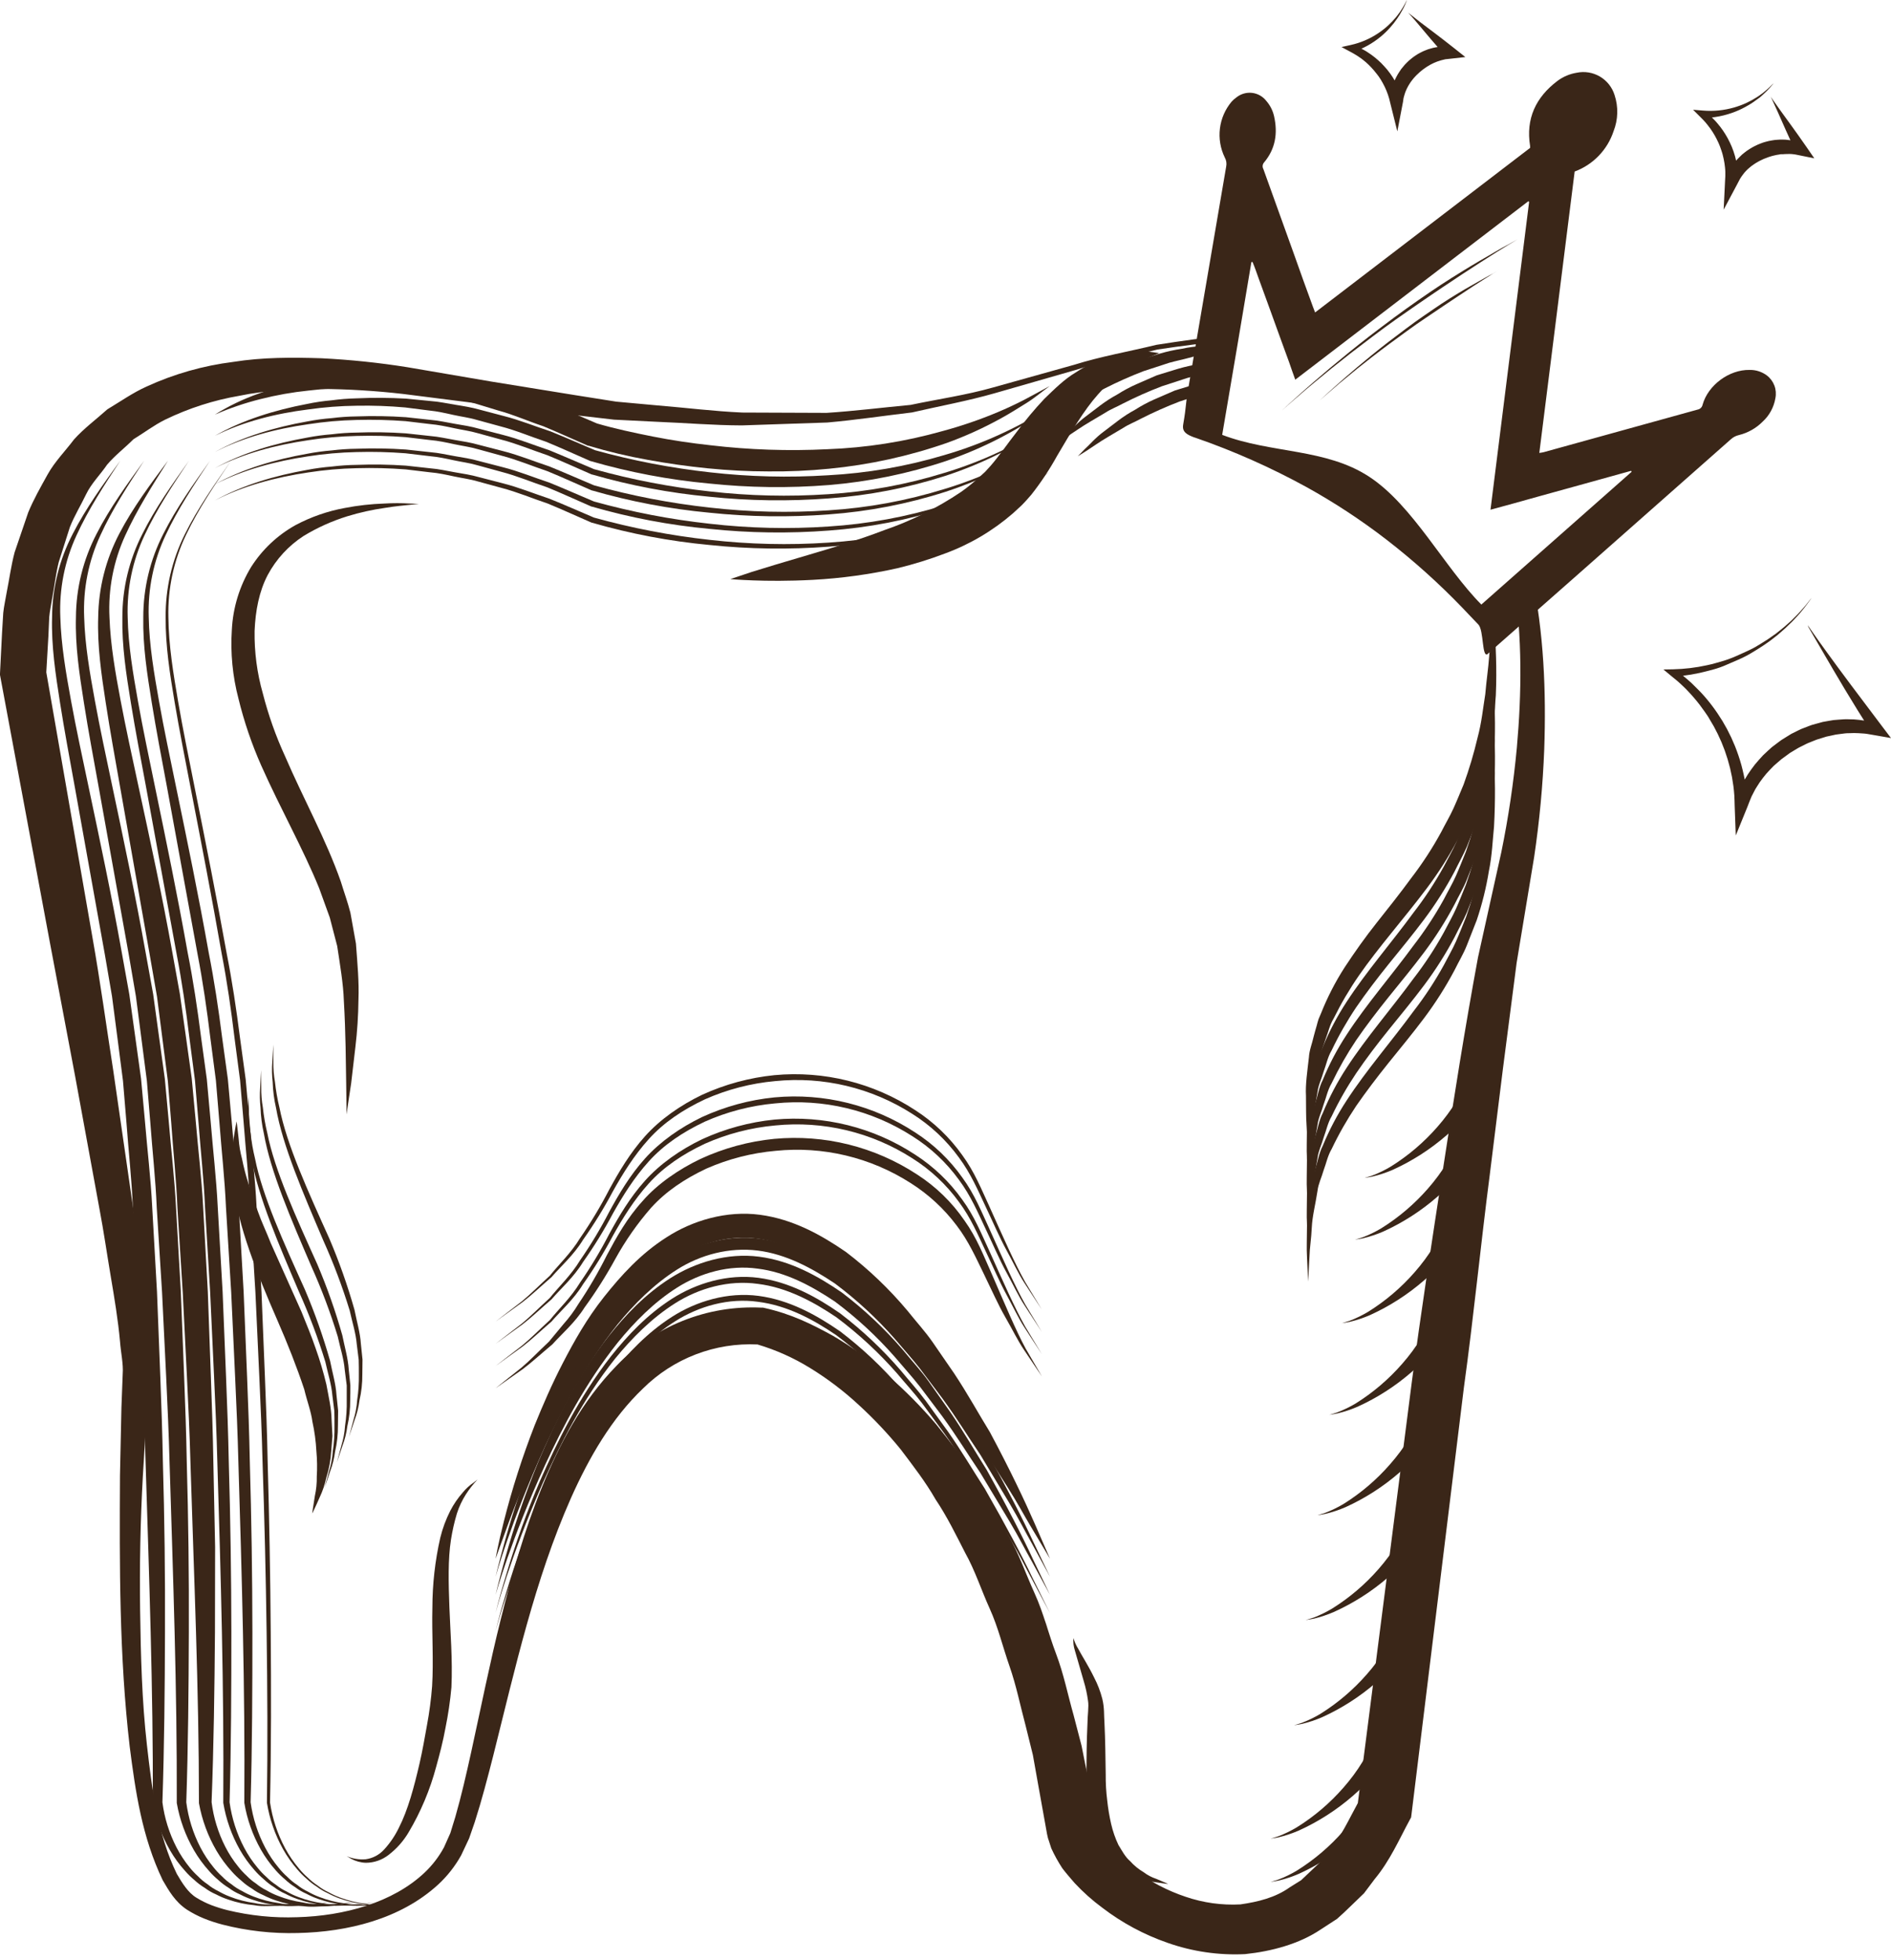
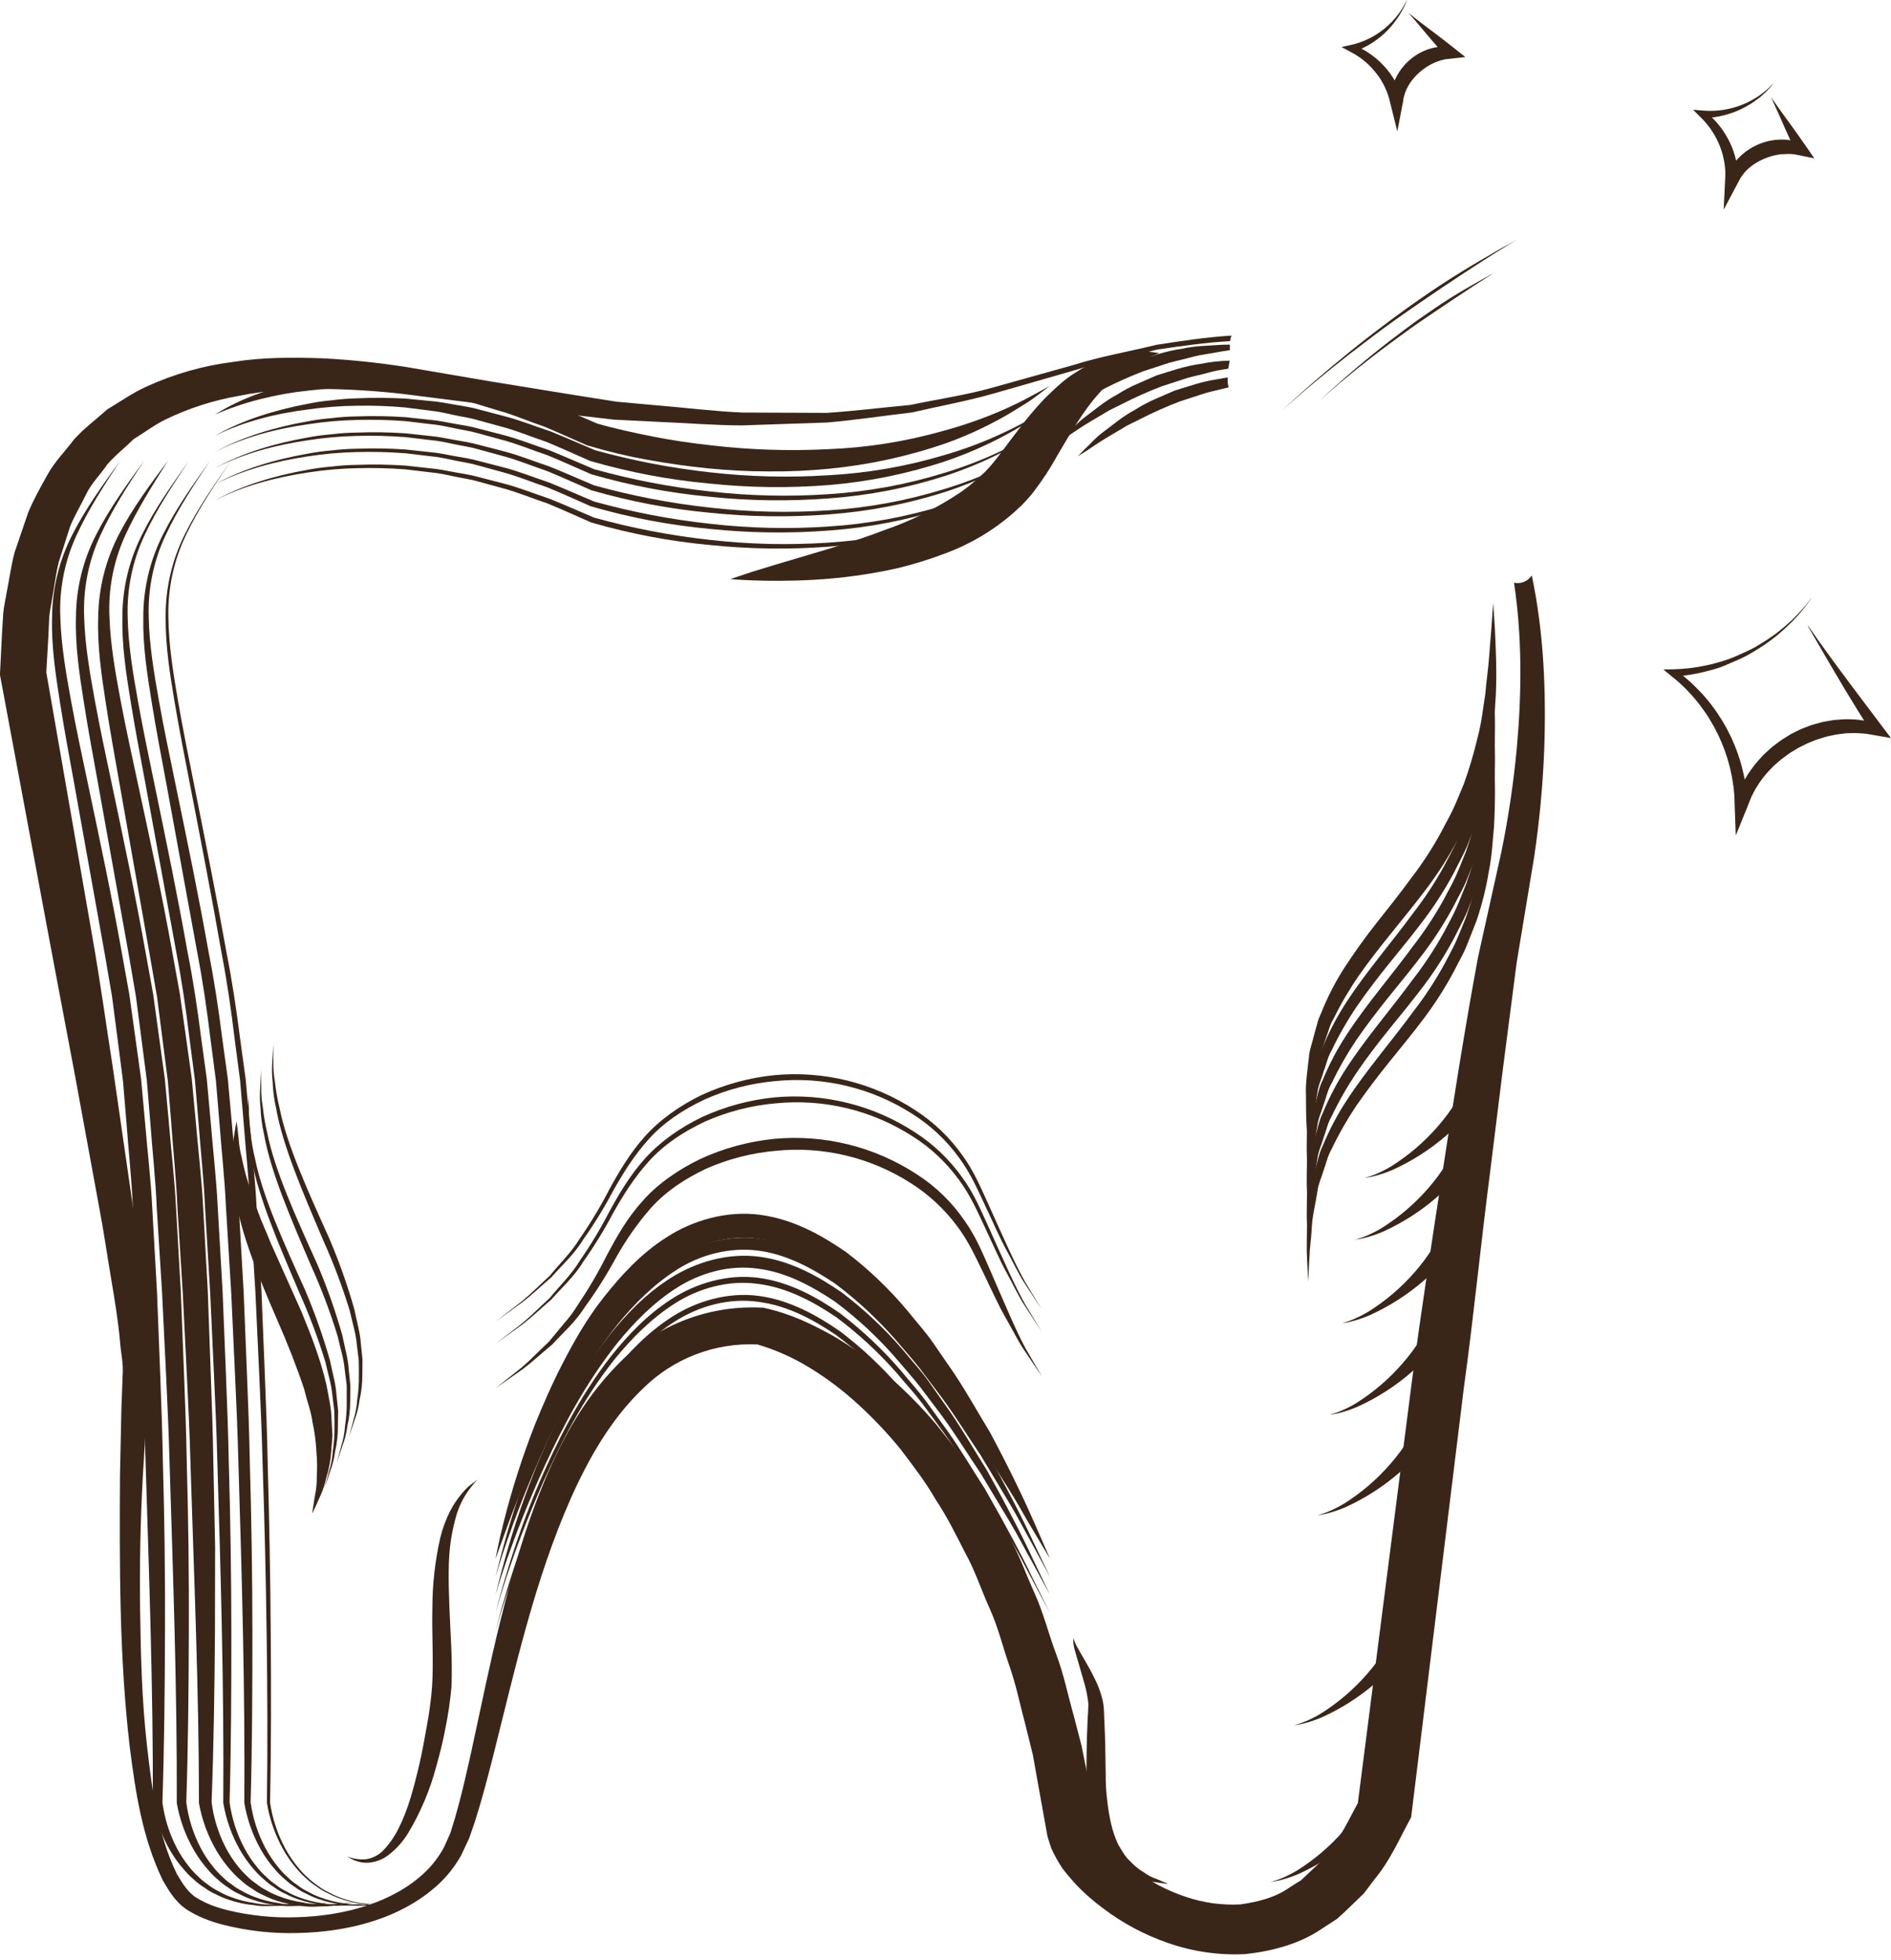
<svg xmlns="http://www.w3.org/2000/svg" width="110" height="114" viewBox="0 0 110 114" fill="none">
  <g clip-path="url(#clip0_58_193)">
    <path d="M89.104 33.469C89.086 33.491 89.074 33.514 89.054 33.537C88.94 33.684 88.788 33.795 88.614 33.858C88.44 33.921 88.252 33.934 88.071 33.895C88.548 37.06 88.521 40.294 88.236 43.484C88.045 45.528 87.744 47.561 87.331 49.573L85.975 55.69C85.214 59.797 84.566 63.917 83.935 68.029C83.304 72.141 82.664 76.257 82.125 80.386L78.986 104.876C78.467 105.815 78.028 106.814 77.343 107.604L76.852 108.264L76.268 108.813L75.689 109.362L75.03 109.774C74.181 110.381 73.173 110.623 72.153 110.77C71.075 110.827 69.996 110.677 68.974 110.329C67.913 109.975 66.916 109.453 66.019 108.784C65.579 108.468 65.168 108.113 64.791 107.724L64.304 107.156C64.232 107.002 64.125 106.946 64.02 106.744L63.873 106.313L63.836 106.205V106.185L63.81 106.056L63.632 105.161L63.275 103.356L62.917 101.551L62.451 99.76C62.113 98.572 61.877 97.365 61.434 96.2C60.991 95.034 60.707 93.83 60.187 92.684C59.667 91.538 59.265 90.356 58.634 89.26C58.041 88.144 57.48 87.016 56.74 85.963C56.083 84.874 55.266 83.866 54.462 82.852C53.612 81.851 52.689 80.915 51.7 80.051C50.691 79.158 49.597 78.365 48.434 77.686C47.206 77.012 46.047 76.432 44.453 76.074L44.388 76.059H44.292C42.729 75.983 41.168 76.244 39.715 76.826C38.262 77.408 36.951 78.297 35.871 79.432C33.813 81.54 32.53 84.034 31.513 86.532C30.496 89.031 29.773 91.613 29.131 94.181C28.49 96.749 27.974 99.335 27.413 101.894C27.132 103.17 26.839 104.455 26.485 105.686L26.196 106.624L25.826 107.453C25.53 108 25.149 108.495 24.698 108.922C22.847 110.67 20.017 111.44 17.291 111.515C15.921 111.566 14.55 111.427 13.219 111.103C12.905 111.024 12.597 110.927 12.295 110.813C11.992 110.695 11.7 110.55 11.423 110.379C10.938 110.084 10.595 109.527 10.286 108.995C9.166 106.706 8.837 104.058 8.546 101.493C8.255 98.929 8.189 96.3 8.151 93.689C8.114 91.078 8.165 88.468 8.31 85.861L8.548 81.951L8.7 80.001C8.775 79.263 8.641 78.642 8.621 77.956C8.551 76.599 8.382 75.296 8.217 73.993C8.053 72.689 7.912 71.375 7.717 70.078L6.59 62.279C6.186 59.684 5.832 57.085 5.373 54.496L2.693 39.105L2.816 36.988L2.864 35.894C2.895 35.536 2.979 35.178 3.032 34.82C3.164 34.112 3.245 33.387 3.418 32.692L4.067 30.654C4.329 29.995 4.703 29.39 5.008 28.752C5.314 28.115 5.834 27.611 6.23 27.028C6.684 26.49 7.261 26.053 7.765 25.548C8.383 25.172 8.959 24.728 9.618 24.404C10.983 23.742 12.435 23.276 13.93 23.02C15.445 22.703 17.042 22.642 18.634 22.622C20.246 22.633 21.857 22.731 23.458 22.916L28.331 23.534L33.255 24.123L35.715 24.409L38.199 24.533C39.854 24.599 41.503 24.739 43.157 24.744L48.125 24.576C49.772 24.431 51.412 24.182 53.053 23.99C54.661 23.619 56.285 23.324 57.861 22.873L62.572 21.519C64.121 21.021 65.746 20.731 67.331 20.33C68.731 20.124 70.143 19.92 71.556 19.843C71.567 19.732 71.593 19.623 71.635 19.52C70.166 19.61 68.708 19.834 67.264 20.058C65.672 20.448 64.048 20.727 62.485 21.218L57.757 22.54C56.186 22.986 54.56 23.215 52.967 23.552C51.337 23.704 49.715 23.91 48.085 24.015L43.177 23.996C41.544 23.924 39.914 23.718 38.287 23.585L35.846 23.362L33.421 22.978L28.581 22.194L23.703 21.36C22.043 21.095 20.37 20.921 18.691 20.838C16.997 20.785 15.279 20.776 13.562 21.051C11.82 21.269 10.122 21.752 8.526 22.484C7.728 22.842 6.999 23.358 6.245 23.809C5.601 24.388 4.883 24.918 4.311 25.555C3.8 26.232 3.177 26.863 2.773 27.592C2.369 28.321 1.951 29.053 1.64 29.809L0.85 32.126C0.645 32.901 0.543 33.69 0.386 34.472C0.322 34.864 0.229 35.257 0.189 35.647L0.118 36.824L0 39.175V39.259L0.023 39.385L2.909 54.859L4.37 62.598L5.789 70.334C6.034 71.625 6.218 72.913 6.436 74.204C6.654 75.495 6.87 76.788 6.983 78.046C7.027 78.663 7.183 79.346 7.138 79.915L7.063 81.885L6.979 85.825C6.952 91.076 6.933 96.337 7.544 101.585C7.878 104.201 8.258 106.843 9.463 109.359C9.82 109.968 10.177 110.612 10.874 111.076C11.188 111.276 11.518 111.448 11.862 111.588C12.216 111.731 12.579 111.85 12.949 111.946C14.376 112.311 15.847 112.476 17.319 112.435C20.215 112.374 23.296 111.626 25.486 109.618C26.021 109.124 26.474 108.547 26.828 107.91L27.289 106.93L27.614 105.99C28.029 104.697 28.358 103.426 28.686 102.143C29.971 97.039 31.102 91.898 33.211 87.139C34.263 84.781 35.578 82.499 37.409 80.757C38.282 79.893 39.324 79.22 40.469 78.78C41.614 78.34 42.838 78.143 44.063 78.201C45.141 78.521 46.171 78.982 47.127 79.573C48.139 80.194 49.087 80.914 49.958 81.722C50.833 82.523 51.648 83.388 52.397 84.308C53.111 85.254 53.837 86.189 54.425 87.218C55.086 88.201 55.604 89.267 56.144 90.32C56.722 91.353 57.083 92.491 57.573 93.569C58.062 94.647 58.336 95.809 58.727 96.925C59.118 98.04 59.347 99.208 59.655 100.351L60.082 102.075L60.394 103.825L60.709 105.576L60.866 106.45L60.905 106.669L60.959 106.911L60.977 106.964L61.013 107.072L61.152 107.503C61.338 107.91 61.555 108.301 61.8 108.675C62.038 108.986 62.27 109.246 62.515 109.532C63.006 110.059 63.544 110.538 64.123 110.965C65.273 111.845 66.556 112.534 67.924 113.007C69.369 113.516 70.9 113.738 72.43 113.662C73.981 113.499 75.573 113.071 76.827 112.229L77.776 111.612C78.051 111.373 78.312 111.121 78.567 110.874L79.345 110.123L79.965 109.298C80.858 108.223 81.374 107.018 82.005 105.854L82.085 105.707L82.116 105.46L85.153 80.721C85.723 76.602 86.124 72.471 86.656 68.364L87.423 62.186L88.223 56.004L89.24 49.861C89.551 47.778 89.748 45.68 89.829 43.575C89.945 40.212 89.806 36.795 89.104 33.469Z" fill="#3A2618" />
    <path d="M12.498 24.117C13.302 23.615 14.159 23.204 15.053 22.891C15.957 22.563 16.883 22.302 17.825 22.11C18.296 22 18.773 21.92 19.254 21.872C19.735 21.799 20.22 21.753 20.707 21.736C21.68 21.675 22.657 21.666 23.632 21.709L25.091 21.831C25.581 21.856 26.058 21.96 26.541 22.029C27.023 22.099 27.509 22.173 27.97 22.302L29.383 22.66C30.33 22.891 31.229 23.242 32.151 23.543C33.044 23.901 33.922 24.291 34.808 24.666L34.708 24.626C35.746 24.931 36.873 25.172 37.974 25.391C39.075 25.609 40.206 25.776 41.331 25.899C43.584 26.165 45.855 26.241 48.121 26.129C50.387 26.046 52.635 25.693 54.818 25.077C55.913 24.783 56.988 24.415 58.034 23.976C58.556 23.756 59.069 23.519 59.569 23.26C60.069 23 60.562 22.722 61.064 22.454C60.611 22.782 60.182 23.151 59.699 23.45C59.217 23.749 58.736 24.055 58.234 24.329C57.223 24.889 56.169 25.369 55.082 25.762C52.865 26.534 50.564 27.038 48.228 27.264C47.056 27.38 45.878 27.432 44.699 27.42C43.522 27.42 42.343 27.357 41.172 27.241C40.002 27.124 38.839 26.96 37.683 26.748C36.519 26.541 35.368 26.266 34.236 25.926H34.206L34.134 25.896C33.289 25.529 32.453 25.142 31.601 24.791C30.723 24.501 29.878 24.119 28.983 23.878L27.652 23.473C27.209 23.333 26.746 23.276 26.294 23.168C25.842 23.061 25.39 22.946 24.927 22.896L23.542 22.696C22.613 22.599 21.679 22.552 20.744 22.554C19.807 22.552 18.87 22.607 17.939 22.719C17.003 22.815 16.075 22.98 15.162 23.211C14.251 23.438 13.36 23.742 12.498 24.117Z" fill="#3A2618" />
    <path d="M12.498 25.348C14.128 24.422 15.979 23.854 17.859 23.496C18.33 23.397 18.808 23.326 19.288 23.285C19.766 23.22 20.246 23.181 20.728 23.17C21.692 23.125 22.658 23.131 23.621 23.186L25.061 23.328C25.545 23.36 26.015 23.469 26.49 23.544C26.966 23.62 27.445 23.697 27.906 23.829L29.299 24.196C30.232 24.431 31.115 24.796 32.026 25.092C32.91 25.45 33.777 25.833 34.654 26.204L34.606 26.184C36.802 26.793 39.043 27.224 41.308 27.474C43.585 27.733 45.88 27.789 48.167 27.644C50.451 27.523 52.712 27.132 54.904 26.478C57.085 25.848 59.164 24.907 61.077 23.682C59.228 25.022 57.19 26.078 55.03 26.816C52.822 27.552 50.533 28.021 48.214 28.213C45.887 28.399 43.547 28.368 41.226 28.122C38.904 27.906 36.608 27.471 34.368 26.822H34.354L34.318 26.806C33.464 26.437 32.619 26.044 31.756 25.692C30.863 25.396 30.007 25.027 29.099 24.796L27.741 24.425C27.291 24.29 26.821 24.234 26.364 24.132C25.906 24.03 25.445 23.924 24.975 23.879L23.573 23.7C22.632 23.616 21.687 23.582 20.742 23.6C19.797 23.61 18.854 23.683 17.918 23.817C16.047 24.053 14.182 24.513 12.498 25.348Z" fill="#3A2618" />
    <path d="M12.498 26.29C14.14 25.394 15.997 24.846 17.875 24.513C18.347 24.421 18.824 24.356 19.304 24.32C19.778 24.259 20.256 24.227 20.733 24.221C21.693 24.185 22.653 24.2 23.61 24.266L25.04 24.422C25.518 24.458 25.985 24.572 26.457 24.651C26.928 24.73 27.404 24.803 27.861 24.936L29.246 25.294C30.171 25.527 31.05 25.892 31.956 26.189C32.835 26.548 33.698 26.929 34.57 27.296L34.547 27.287C36.755 27.901 39.01 28.335 41.288 28.584C43.577 28.846 45.885 28.9 48.184 28.745C50.476 28.6 52.743 28.184 54.938 27.504C57.111 26.848 59.178 25.881 61.075 24.631C59.211 25.941 57.164 26.967 55 27.676C52.797 28.383 50.518 28.824 48.21 28.99C45.895 29.167 43.568 29.134 41.258 28.892C38.95 28.675 36.667 28.242 34.44 27.599H34.422C33.562 27.226 32.712 26.834 31.845 26.48C30.952 26.182 30.085 25.812 29.165 25.573L27.8 25.199C27.346 25.065 26.875 25.006 26.412 24.905C25.949 24.805 25.486 24.705 25.011 24.666L23.598 24.497C22.651 24.425 21.701 24.401 20.751 24.427C19.802 24.447 18.854 24.531 17.916 24.678C16.038 24.943 14.167 25.432 12.498 26.29Z" fill="#3A2618" />
    <path d="M12.498 27.23C14.14 26.326 15.997 25.786 17.875 25.452C18.347 25.36 18.824 25.297 19.304 25.26C19.778 25.2 20.256 25.167 20.733 25.162C21.693 25.125 22.653 25.14 23.61 25.206L25.04 25.362C25.518 25.398 25.985 25.512 26.457 25.591C26.928 25.67 27.404 25.744 27.861 25.876L29.246 26.234C30.171 26.467 31.05 26.832 31.956 27.13C32.835 27.488 33.698 27.869 34.57 28.236L34.547 28.227C36.755 28.841 39.01 29.275 41.288 29.524C43.577 29.786 45.885 29.84 48.184 29.685C50.476 29.541 52.743 29.124 54.938 28.444C57.113 27.786 59.181 26.815 61.079 25.561C59.215 26.871 57.167 27.897 55.004 28.605C52.8 29.312 50.521 29.753 48.214 29.92C45.898 30.096 43.571 30.064 41.262 29.821C38.954 29.605 36.671 29.172 34.443 28.528H34.425C33.566 28.156 32.716 27.764 31.849 27.409C30.956 27.11 30.089 26.741 29.169 26.503L27.804 26.129C27.35 25.994 26.878 25.935 26.415 25.835C25.953 25.735 25.49 25.634 25.015 25.595L23.601 25.427C22.654 25.353 21.704 25.33 20.755 25.357C19.805 25.377 18.858 25.46 17.919 25.607C16.038 25.885 14.167 26.37 12.498 27.23Z" fill="#3A2618" />
    <path d="M12.498 28.17C14.14 27.266 15.997 26.725 17.875 26.392C18.347 26.301 18.824 26.236 19.304 26.198C19.779 26.14 20.256 26.107 20.733 26.102C21.693 26.065 22.653 26.08 23.61 26.147L25.04 26.302C25.518 26.338 25.985 26.451 26.457 26.532C26.928 26.612 27.404 26.684 27.861 26.816L29.246 27.174C30.171 27.407 31.05 27.771 31.956 28.07C32.835 28.428 33.698 28.81 34.57 29.177L34.547 29.168C36.755 29.782 39.01 30.215 41.288 30.464C43.577 30.727 45.885 30.781 48.184 30.625C50.476 30.481 52.743 30.064 54.938 29.384C57.113 28.726 59.181 27.755 61.079 26.501C59.215 27.811 57.167 28.837 55.004 29.546C52.8 30.252 50.521 30.694 48.214 30.86C45.898 31.037 43.571 31.004 41.262 30.762C38.949 30.546 36.661 30.112 34.429 29.467H34.411C33.552 29.094 32.701 28.702 31.835 28.346C30.941 28.049 30.075 27.68 29.154 27.441L27.789 27.067C27.336 26.931 26.864 26.874 26.401 26.773C25.938 26.673 25.476 26.573 25 26.533L23.587 26.365C22.64 26.292 21.69 26.268 20.741 26.295C19.791 26.315 18.844 26.399 17.905 26.546C16.038 26.824 14.167 27.318 12.498 28.17Z" fill="#3A2618" />
    <path d="M12.498 29.108C14.14 28.204 15.997 27.663 17.875 27.33C18.347 27.239 18.824 27.175 19.304 27.137C19.779 27.078 20.256 27.046 20.733 27.04C21.692 27.003 22.653 27.018 23.61 27.083L25.04 27.241C25.518 27.276 25.985 27.389 26.457 27.47C26.928 27.55 27.404 27.622 27.861 27.753L29.246 28.111C30.171 28.344 31.05 28.707 31.956 29.006C32.835 29.356 33.698 29.746 34.57 30.113L34.547 30.104C36.755 30.718 39.01 31.152 41.288 31.401C43.577 31.662 45.885 31.716 48.184 31.562C50.476 31.418 52.743 31 54.938 30.319C57.113 29.662 59.181 28.691 61.079 27.438C59.215 28.747 57.167 29.773 55.004 30.482C52.8 31.189 50.521 31.63 48.214 31.797C45.898 31.973 43.571 31.94 41.262 31.698C38.954 31.482 36.671 31.049 34.443 30.405H34.425C33.566 30.032 32.716 29.64 31.849 29.284C30.956 28.987 30.089 28.618 29.169 28.378L27.804 28.005C27.35 27.869 26.878 27.812 26.415 27.712C25.953 27.611 25.49 27.511 25.015 27.472L23.601 27.303C22.654 27.23 21.704 27.207 20.755 27.233C19.805 27.253 18.858 27.336 17.919 27.482C16.038 27.764 14.167 28.251 12.498 29.108Z" fill="#3A2618" />
    <path d="M28.829 90.664C28.829 90.664 28.96 89.869 29.308 88.497C29.789 86.594 30.389 84.723 31.104 82.895C31.565 81.76 32.09 80.535 32.744 79.274C33.398 78.013 34.138 76.692 35.133 75.44C36.128 74.188 37.256 72.933 38.78 71.964C40.274 70.993 42.266 70.4 44.204 70.658C46.143 70.916 47.778 71.837 49.207 72.82C50.529 73.827 51.734 74.978 52.8 76.253C53.29 76.871 53.822 77.447 54.251 78.067L55.502 79.883C56.29 81.07 56.931 82.243 57.58 83.296C58.742 85.462 59.617 87.311 60.185 88.613L61.079 90.664L59.924 88.728C59.556 88.114 59.151 87.349 58.613 86.507C58.075 85.666 57.466 84.717 56.837 83.674C56.133 82.67 55.422 81.549 54.577 80.429C53.731 79.31 52.809 78.151 51.779 77.027C50.73 75.866 49.57 74.812 48.316 73.88C47.01 72.999 45.562 72.227 44.01 72.037C42.457 71.847 40.901 72.254 39.589 73.078C38.3 73.919 37.154 74.961 36.194 76.165C34.288 78.493 32.926 81.011 31.883 83.191C30.84 85.37 30.075 87.245 29.589 88.565C29.103 89.885 28.829 90.664 28.829 90.664Z" fill="#3A2618" />
    <path d="M28.829 91.715C28.829 91.715 29.008 90.929 29.389 89.566C29.916 87.68 30.554 85.826 31.299 84.015C31.777 82.89 32.317 81.677 32.989 80.433C33.677 79.108 34.485 77.849 35.403 76.672C36.38 75.447 37.524 74.233 38.989 73.3C40.454 72.367 42.316 71.808 44.156 72.046C45.996 72.284 47.583 73.176 48.98 74.135C50.282 75.126 51.476 76.251 52.543 77.492C53.036 78.099 53.567 78.667 54.003 79.274L55.266 81.065C56.069 82.236 56.73 83.393 57.391 84.437C58.59 86.586 59.519 88.397 60.112 89.692L61.077 91.71L60.005 89.74C59.647 89.117 59.263 88.345 58.754 87.493L57.033 84.627C56.344 83.61 55.65 82.478 54.82 81.339L53.515 79.607C53.06 79.025 52.547 78.465 52.052 77.876C51.004 76.682 49.834 75.602 48.562 74.652C47.222 73.757 45.725 72.944 44.074 72.739C42.423 72.535 40.756 72.978 39.396 73.837C38.036 74.697 36.889 75.85 35.928 77.027C34.02 79.418 32.712 81.962 31.69 84.162C29.682 88.588 28.829 91.715 28.829 91.715Z" fill="#3A2618" />
    <path d="M28.829 92.765C28.829 92.765 29.008 91.978 29.389 90.616C29.917 88.729 30.555 86.876 31.299 85.064C31.777 83.941 32.317 82.736 32.989 81.482C33.677 80.157 34.485 78.898 35.403 77.722C36.38 76.495 37.524 75.282 38.989 74.349C40.454 73.416 42.316 72.858 44.156 73.096C45.996 73.334 47.583 74.226 48.98 75.186C50.282 76.176 51.477 77.302 52.543 78.543C53.036 79.15 53.567 79.718 54.003 80.325L55.266 82.116C56.069 83.287 56.73 84.444 57.391 85.488C58.59 87.637 59.519 89.448 60.112 90.743L61.077 92.761C61.077 92.761 60.684 92.045 60.005 90.791C59.647 90.17 59.263 89.396 58.754 88.544C58.245 87.691 57.664 86.728 57.033 85.678C56.344 84.661 55.65 83.529 54.82 82.39L53.515 80.659C53.06 80.076 52.547 79.516 52.052 78.927C51.005 77.733 49.835 76.652 48.562 75.703C47.222 74.808 45.725 73.993 44.074 73.791C42.432 73.559 40.756 74.029 39.396 74.888C38.036 75.748 36.906 76.898 35.944 78.078C34.036 80.471 32.728 83.015 31.706 85.215C29.682 89.64 28.829 92.765 28.829 92.765Z" fill="#3A2618" />
    <path d="M28.829 93.816C28.829 93.816 29.008 93.031 29.419 91.679C29.975 89.802 30.637 87.958 31.404 86.156C32.385 83.928 33.629 81.334 35.553 78.873C36.521 77.659 37.658 76.459 39.087 75.544C40.517 74.629 42.336 74.088 44.126 74.326C45.916 74.564 47.485 75.431 48.864 76.387C50.155 77.371 51.339 78.486 52.398 79.716C52.892 80.32 53.412 80.888 53.856 81.488L55.136 83.257C55.949 84.417 56.621 85.567 57.292 86.6C58.511 88.732 59.472 90.531 60.081 91.819L61.075 93.825L60.024 91.844C59.681 91.217 59.31 90.44 58.799 89.581C58.288 88.721 57.727 87.75 57.115 86.692C56.435 85.668 55.754 84.525 54.932 83.377L53.644 81.627C53.195 81.034 52.674 80.476 52.179 79.881C51.122 78.676 49.943 77.585 48.661 76.625C47.304 75.71 45.78 74.886 44.083 74.677C42.393 74.439 40.661 74.926 39.276 75.803C37.892 76.681 36.748 77.845 35.78 79.027C33.856 81.441 32.589 84.016 31.588 86.226C29.632 90.68 28.829 93.816 28.829 93.816Z" fill="#3A2618" />
    <path d="M28.829 94.867C28.829 94.867 29.008 94.083 29.419 92.729C29.975 90.852 30.637 89.008 31.404 87.208C32.385 84.98 33.629 82.383 35.553 79.924C36.521 78.716 37.658 77.51 39.087 76.595C40.517 75.68 42.336 75.139 44.126 75.376C45.916 75.612 47.48 76.482 48.859 77.43C50.15 78.412 51.335 79.528 52.393 80.759C52.886 81.361 53.406 81.93 53.851 82.528L55.13 84.299C55.943 85.458 56.615 86.61 57.287 87.643C58.506 89.774 59.467 91.574 60.076 92.861C60.685 94.149 61.07 94.867 61.07 94.867L60.019 92.886C59.676 92.26 59.304 91.481 58.793 90.623C58.282 89.765 57.721 88.793 57.11 87.732C56.429 86.708 55.749 85.567 54.927 84.419L53.639 82.668C53.19 82.077 52.668 81.518 52.173 80.924C51.117 79.718 49.938 78.627 48.655 77.668C47.306 76.746 45.78 75.929 44.09 75.719C42.4 75.481 40.669 75.968 39.284 76.846C37.899 77.723 36.748 78.895 35.78 80.078C33.856 82.491 32.589 85.066 31.588 87.276C29.632 91.731 28.829 94.867 28.829 94.867Z" fill="#3A2618" />
    <path d="M28.829 95.917C28.829 95.917 29.008 95.134 29.419 93.78C29.975 91.903 30.637 90.058 31.404 88.257C32.385 86.031 33.629 83.434 35.553 80.975C36.521 79.76 37.658 78.56 39.087 77.641C40.517 76.722 42.336 76.185 44.126 76.423C45.916 76.661 47.48 77.528 48.859 78.475C50.15 79.459 51.334 80.575 52.393 81.806C52.886 82.408 53.406 82.978 53.851 83.576L55.13 85.345C55.943 86.506 56.615 87.657 57.287 88.691C58.506 90.822 59.467 92.62 60.076 93.907L61.07 95.913L60.024 93.938C59.681 93.313 59.31 92.534 58.799 91.676L57.115 88.785C56.435 87.761 55.754 86.618 54.932 85.471L53.644 83.721C53.195 83.13 52.674 82.569 52.179 81.977C51.123 80.769 49.944 79.676 48.661 78.716C47.306 77.802 45.78 76.978 44.09 76.769C42.4 76.531 40.669 77.019 39.284 77.895C37.899 78.771 36.755 79.937 35.787 81.128C33.856 83.551 32.589 86.117 31.583 88.327C29.632 92.783 28.829 95.917 28.829 95.917Z" fill="#3A2618" />
    <path d="M9.772 26.795C8.87 28.227 7.964 29.651 7.279 31.159C6.602 32.644 6.289 34.269 6.368 35.9C6.425 37.511 6.713 39.141 7.018 40.758C7.324 42.375 7.68 43.992 8.028 45.611C8.728 48.847 9.434 52.089 10.017 55.35L10.463 57.814L10.81 60.268L11.153 62.723L11.385 65.205C11.525 66.858 11.728 68.52 11.814 70.168L12.088 75.121L12.266 80.076C12.327 81.728 12.384 83.379 12.411 85.032L12.513 89.985L12.504 94.94C12.479 98.245 12.434 101.549 12.307 104.856V104.813C12.419 105.721 12.689 106.602 13.104 107.416C13.315 107.831 13.571 108.223 13.865 108.583C14.01 108.768 14.17 108.941 14.344 109.099C14.509 109.272 14.692 109.426 14.891 109.557C15.077 109.712 15.281 109.844 15.498 109.95C15.708 110.074 15.928 110.181 16.156 110.268C16.618 110.453 17.101 110.582 17.594 110.652C18.086 110.779 18.598 110.729 19.106 110.77C19.613 110.756 20.121 110.688 20.632 110.648C20.128 110.722 19.622 110.827 19.111 110.874C18.598 110.874 18.077 110.953 17.562 110.858C17.043 110.814 16.531 110.706 16.038 110.537C15.792 110.455 15.553 110.354 15.323 110.234C15.085 110.133 14.86 110.004 14.652 109.849C14.431 109.718 14.225 109.563 14.037 109.389C13.841 109.227 13.657 109.051 13.488 108.861C13.149 108.49 12.85 108.085 12.595 107.652C12.095 106.796 11.749 105.858 11.573 104.882V104.839C11.573 98.252 11.282 91.653 11.078 85.064C11.033 83.416 10.957 81.769 10.876 80.123L10.631 75.186L10.32 70.252C10.256 68.602 10.076 66.98 9.963 65.341L9.765 62.888L9.45 60.431L9.134 57.972L8.712 55.549L6.988 45.783C6.7 44.154 6.404 42.524 6.152 40.882C5.9 39.239 5.655 37.586 5.712 35.901C5.733 34.201 6.156 32.531 6.947 31.026C7.735 29.519 8.757 28.152 9.772 26.795Z" fill="#3A2618" />
    <path d="M10.996 26.795C10.059 28.199 9.118 29.612 8.414 31.121C7.71 32.613 7.372 34.251 7.428 35.9C7.458 37.536 7.738 39.166 8.026 40.788C8.314 42.411 8.66 44.032 8.993 45.654C9.665 48.896 10.336 52.141 10.915 55.4C11.239 57.024 11.485 58.677 11.693 60.309L12.03 62.764L12.254 65.239C12.388 66.888 12.584 68.54 12.665 70.189L12.949 75.134L13.149 80.084C13.215 81.735 13.277 83.384 13.308 85.035C13.404 88.336 13.454 91.638 13.458 94.94C13.458 98.243 13.447 101.545 13.354 104.848V104.828C13.481 105.752 13.768 106.648 14.203 107.473C14.424 107.893 14.69 108.288 14.995 108.651C15.146 108.839 15.312 109.013 15.493 109.172C15.663 109.346 15.852 109.501 16.056 109.633C16.247 109.788 16.456 109.919 16.679 110.023C16.894 110.147 17.119 110.253 17.351 110.34C17.822 110.522 18.314 110.646 18.814 110.709C19.311 110.827 19.828 110.768 20.337 110.797C20.846 110.773 21.352 110.695 21.861 110.645C21.354 110.709 20.85 110.8 20.339 110.84C19.828 110.824 19.308 110.897 18.802 110.793C18.29 110.743 17.785 110.631 17.299 110.458C17.058 110.375 16.824 110.272 16.599 110.152C16.366 110.051 16.147 109.923 15.945 109.769C15.73 109.637 15.529 109.482 15.347 109.309C15.154 109.148 14.975 108.973 14.81 108.784C14.483 108.417 14.194 108.016 13.951 107.588C13.473 106.743 13.146 105.82 12.988 104.862V104.84C13.034 98.248 12.845 91.647 12.643 85.055C12.602 83.406 12.53 81.758 12.454 80.11L12.225 75.168L11.928 70.232C11.857 68.581 11.671 66.949 11.548 65.307L11.342 62.846L11.021 60.389C10.821 58.74 10.588 57.125 10.276 55.499L8.489 45.74C8.185 44.114 7.874 42.488 7.608 40.851C7.342 39.214 7.086 37.57 7.118 35.901C7.116 34.22 7.514 32.563 8.278 31.066C9.028 29.558 10.015 28.174 10.996 26.795Z" fill="#3A2618" />
    <path d="M12.22 26.795C11.283 28.199 10.342 29.612 9.638 31.121C8.934 32.613 8.596 34.251 8.652 35.9C8.682 37.536 8.962 39.166 9.25 40.788C9.538 42.411 9.884 44.032 10.217 45.654C10.889 48.896 11.56 52.141 12.139 55.4C12.461 57.024 12.709 58.677 12.916 60.309L13.254 62.764L13.478 65.239C13.61 66.888 13.808 68.54 13.889 70.189L14.172 75.134L14.373 80.084C14.439 81.735 14.501 83.384 14.532 85.035C14.628 88.336 14.678 91.638 14.682 94.94C14.682 98.243 14.671 101.545 14.578 104.848V104.828C14.706 105.752 14.994 106.648 15.429 107.473C15.65 107.893 15.915 108.288 16.22 108.651C16.371 108.838 16.537 109.013 16.717 109.172C16.888 109.346 17.077 109.5 17.282 109.633C17.472 109.788 17.681 109.919 17.903 110.023C18.119 110.147 18.344 110.253 18.577 110.34C19.048 110.522 19.539 110.646 20.04 110.709C20.537 110.827 21.053 110.768 21.563 110.797C22.07 110.773 22.578 110.695 23.087 110.645C22.579 110.709 22.075 110.8 21.564 110.84C21.053 110.824 20.534 110.897 20.026 110.793C19.514 110.743 19.01 110.63 18.525 110.458C18.284 110.375 18.05 110.272 17.825 110.152C17.592 110.051 17.372 109.922 17.169 109.769C16.955 109.636 16.755 109.482 16.572 109.309C16.38 109.148 16.201 108.973 16.036 108.784C15.708 108.417 15.42 108.016 15.177 107.588C14.698 106.743 14.371 105.82 14.212 104.862V104.84C14.258 98.248 14.069 91.647 13.867 85.055C13.826 83.406 13.755 81.758 13.678 80.11L13.449 75.168L13.145 70.23C13.074 68.579 12.888 66.948 12.765 65.305L12.559 62.845L12.238 60.388C12.037 58.738 11.805 57.123 11.492 55.497L9.706 45.738C9.402 44.112 9.089 42.486 8.825 40.849C8.56 39.213 8.303 37.569 8.335 35.9C8.333 34.218 8.731 32.561 9.495 31.064C10.252 29.558 11.239 28.174 12.22 26.795Z" fill="#3A2618" />
    <path d="M13.444 26.795C12.495 28.193 11.543 29.599 10.824 31.107C10.106 32.6 9.753 34.243 9.795 35.9C9.811 37.544 10.083 39.178 10.361 40.805C10.64 42.431 10.976 44.055 11.298 45.678C11.948 48.924 12.595 52.171 13.181 55.427C13.502 57.051 13.749 58.695 13.956 60.33L14.292 62.786L14.516 65.257C14.648 66.905 14.844 68.55 14.925 70.2L15.211 75.146L15.411 80.094C15.477 81.744 15.54 83.393 15.57 85.044C15.665 88.343 15.725 91.644 15.748 94.946C15.775 98.246 15.779 101.547 15.707 104.849V104.839C15.844 105.772 16.141 106.674 16.587 107.505C16.814 107.927 17.085 108.324 17.396 108.689C17.55 108.877 17.719 109.051 17.901 109.21C18.075 109.383 18.267 109.537 18.473 109.67C18.667 109.825 18.879 109.955 19.104 110.059C19.322 110.182 19.55 110.287 19.785 110.374C20.26 110.552 20.754 110.672 21.257 110.732C21.757 110.847 22.274 110.782 22.783 110.809C23.292 110.782 23.798 110.7 24.307 110.646C23.8 110.707 23.294 110.797 22.785 110.825C22.274 110.806 21.756 110.876 21.25 110.768C20.741 110.714 20.241 110.599 19.76 110.426C19.52 110.341 19.288 110.238 19.065 110.116C18.835 110.014 18.618 109.884 18.418 109.731C18.206 109.599 18.009 109.444 17.828 109.271C17.64 109.111 17.466 108.936 17.306 108.748C16.985 108.381 16.702 107.981 16.463 107.555C15.998 106.719 15.681 105.807 15.527 104.862V104.851C15.573 101.552 15.556 98.252 15.509 94.953C15.463 91.654 15.386 88.356 15.273 85.057C15.232 83.407 15.162 81.758 15.086 80.11L14.857 75.166L14.555 70.227C14.483 68.577 14.296 66.939 14.173 65.295L13.965 62.83L13.642 60.373C13.444 58.729 13.21 57.101 12.897 55.477C12.329 52.22 11.7 48.971 11.069 45.722C10.755 44.096 10.433 42.474 10.158 40.84C9.883 39.207 9.622 37.567 9.636 35.907C9.62 34.231 10.002 32.576 10.751 31.078C11.498 29.572 12.473 28.179 13.444 26.795Z" fill="#3A2618" />
    <path d="M8.385 26.795C7.458 28.206 6.529 29.626 5.839 31.138C5.15 32.627 4.827 34.26 4.896 35.9C4.942 37.527 5.226 39.154 5.523 40.774C5.819 42.395 6.171 44.012 6.511 45.633C7.197 48.872 7.885 52.116 8.466 55.375L8.911 57.834L9.248 60.289L9.588 62.744L9.816 65.223C9.952 66.874 10.152 68.529 10.236 70.178L10.519 75.134L10.712 80.085C10.776 81.737 10.835 83.388 10.864 85.039C10.958 88.341 10.998 91.644 10.985 94.946C10.974 98.248 10.946 101.552 10.835 104.856V104.826C10.954 105.742 11.231 106.631 11.655 107.451C11.87 107.868 12.13 108.261 12.429 108.623C12.577 108.809 12.74 108.982 12.916 109.142C13.084 109.316 13.271 109.471 13.472 109.604C13.661 109.759 13.867 109.89 14.087 109.996C14.3 110.12 14.523 110.226 14.753 110.315C15.22 110.499 15.708 110.625 16.206 110.691C16.701 110.813 17.217 110.757 17.725 110.79C18.232 110.77 18.74 110.695 19.249 110.648C18.743 110.714 18.239 110.811 17.728 110.854C17.217 110.842 16.695 110.919 16.186 110.816C15.672 110.77 15.165 110.66 14.677 110.491C14.43 110.409 14.191 110.308 13.962 110.188C13.726 110.087 13.504 109.958 13.299 109.805C13.082 109.673 12.879 109.519 12.693 109.346C12.501 109.185 12.322 109.009 12.157 108.82C11.824 108.451 11.531 108.049 11.282 107.62C10.79 106.77 10.452 105.84 10.283 104.873V104.84C10.304 98.25 10.067 91.651 9.863 85.06C9.82 83.411 9.745 81.763 9.668 80.118L9.427 75.177L9.118 70.243C9.05 68.592 8.866 66.964 8.746 65.323L8.544 62.868L8.226 60.409L7.906 57.952L7.49 55.524L5.737 45.764C5.442 44.136 5.137 42.508 4.88 40.869C4.622 39.23 4.369 37.581 4.417 35.903C4.427 34.212 4.839 32.549 5.619 31.05C6.389 29.546 7.392 28.166 8.385 26.795Z" fill="#3A2618" />
    <path d="M6.997 26.795C6.071 28.206 5.142 29.626 4.451 31.138C3.762 32.627 3.439 34.26 3.509 35.9C3.556 37.527 3.838 39.154 4.135 40.774C4.431 42.395 4.783 44.012 5.124 45.633C5.809 48.872 6.498 52.116 7.079 55.375L7.522 57.834L7.864 60.289L8.205 62.744L8.432 65.223C8.569 66.874 8.769 68.529 8.852 70.178L9.132 75.134L9.325 80.085C9.388 81.737 9.447 83.388 9.475 85.039C9.571 88.341 9.611 91.644 9.597 94.946C9.588 98.248 9.557 101.552 9.447 104.856V104.826C9.565 105.742 9.842 106.631 10.265 107.451C10.48 107.868 10.738 108.26 11.035 108.623C11.184 108.809 11.348 108.982 11.525 109.142C11.692 109.315 11.878 109.47 12.079 109.604C12.268 109.759 12.475 109.891 12.695 109.996C12.908 110.12 13.131 110.227 13.361 110.315C13.829 110.499 14.316 110.626 14.814 110.691C15.309 110.813 15.824 110.757 16.331 110.79C16.84 110.77 17.346 110.695 17.857 110.648C17.351 110.714 16.846 110.811 16.335 110.854C15.824 110.842 15.304 110.919 14.794 110.816C14.279 110.77 13.771 110.661 13.283 110.491C13.037 110.41 12.797 110.309 12.568 110.188C12.332 110.087 12.11 109.959 11.905 109.805C11.688 109.674 11.485 109.52 11.3 109.346C11.107 109.186 10.927 109.01 10.764 108.82C10.43 108.452 10.136 108.05 9.888 107.62C9.397 106.77 9.06 105.84 8.891 104.873V104.84C8.911 98.25 8.673 91.651 8.469 85.06C8.426 83.411 8.353 81.763 8.275 80.118L8.037 75.177L7.73 70.243C7.66 68.592 7.478 66.964 7.358 65.323L7.154 62.868L6.836 60.409L6.516 57.952L6.1 55.524L4.349 45.764C4.054 44.136 3.749 42.508 3.491 40.869C3.234 39.23 2.982 37.581 3.029 35.903C3.04 34.212 3.453 32.549 4.233 31.05C5.007 29.546 6.004 28.166 6.997 26.795Z" fill="#3A2618" />
-     <path d="M24.366 29.308L23.848 29.363C23.512 29.401 23.008 29.438 22.393 29.542C21.654 29.647 20.924 29.809 20.21 30.027C19.315 30.304 18.457 30.69 17.657 31.177C16.782 31.744 16.066 32.524 15.573 33.444C15.073 34.397 14.859 35.52 14.81 36.697C14.791 37.924 14.952 39.148 15.287 40.328C15.61 41.592 16.047 42.824 16.592 44.009C17.639 46.441 18.974 48.844 19.824 51.274C20.013 51.892 20.231 52.488 20.383 53.09C20.494 53.703 20.601 54.3 20.705 54.881C20.794 56.083 20.892 57.109 20.852 58.144C20.842 59.066 20.783 59.988 20.673 60.904C20.578 61.713 20.494 62.419 20.428 63.001C20.249 64.159 20.158 64.82 20.158 64.82C20.158 64.82 20.158 64.154 20.137 62.985C20.115 61.815 20.115 60.142 20.001 58.19C19.971 57.23 19.776 56.097 19.615 55.028C19.474 54.49 19.331 53.935 19.183 53.368C18.983 52.812 18.778 52.247 18.568 51.67C17.641 49.383 16.309 47.03 15.193 44.521C14.639 43.268 14.197 41.969 13.872 40.638C13.53 39.335 13.399 37.984 13.486 36.639C13.55 35.344 13.936 34.086 14.608 32.979C15.255 31.963 16.144 31.125 17.196 30.541C18.092 30.065 19.056 29.73 20.055 29.547C20.817 29.4 21.59 29.313 22.367 29.288C22.859 29.259 23.352 29.259 23.844 29.288L24.366 29.308Z" fill="#3A2618" />
    <path d="M86.86 35.074L86.958 36.544C86.994 37.479 87.083 38.822 87.013 40.439C86.94 41.245 86.922 42.128 86.742 43.049C86.597 44.026 86.371 44.989 86.065 45.928C85.886 46.412 85.691 46.904 85.502 47.402C85.312 47.9 85.032 48.371 84.787 48.86C84.264 49.84 83.667 50.777 83 51.664C81.653 53.455 80.188 55.096 79.039 56.756C78.494 57.545 78.008 58.373 77.583 59.233C77.343 59.629 77.27 60.028 77.104 60.456C76.983 60.868 76.779 61.267 76.747 61.648C76.623 62.415 76.423 63.11 76.389 63.762C76.321 64.406 76.239 64.969 76.221 65.436C76.148 66.371 76.107 66.906 76.107 66.906C76.107 66.906 76.068 66.369 76.003 65.434C75.964 64.967 75.98 64.396 75.969 63.739C75.93 63.083 76.046 62.329 76.139 61.507C76.161 61.083 76.327 60.701 76.421 60.273C76.477 60.064 76.534 59.85 76.6 59.632C76.636 59.512 76.643 59.44 76.702 59.274L76.841 58.948C77.212 58.014 77.671 57.119 78.214 56.274C78.789 55.398 79.411 54.517 80.09 53.663C80.769 52.809 81.453 51.947 82.085 51.082C82.738 50.234 83.323 49.336 83.835 48.396C84.069 47.931 84.339 47.483 84.549 47.019C84.76 46.555 84.946 46.088 85.139 45.631C85.463 44.738 85.735 43.827 85.952 42.902C86.19 42.024 86.27 41.165 86.399 40.379C86.465 39.585 86.577 38.86 86.622 38.212C86.667 37.563 86.719 36.995 86.756 36.528C86.817 35.608 86.86 35.074 86.86 35.074Z" fill="#3A2618" />
    <path d="M86.86 36.988C86.86 36.988 86.883 37.526 86.922 38.459C86.962 39.392 86.996 40.733 86.908 42.345C86.826 43.147 86.797 44.026 86.608 44.94C86.451 45.908 86.214 46.861 85.9 47.791C85.711 48.268 85.52 48.754 85.327 49.249C85.116 49.734 84.85 50.205 84.612 50.692C84.096 51.666 83.504 52.597 82.843 53.479C82.173 54.374 81.469 55.223 80.788 56.066C80.108 56.91 79.468 57.75 78.893 58.586C78.356 59.386 77.878 60.224 77.463 61.093C77.227 61.495 77.154 61.91 76.995 62.333C76.877 62.746 76.68 63.142 76.638 63.531C76.52 64.308 76.334 65.012 76.305 65.664C76.277 66.316 76.18 66.874 76.171 67.343L76.093 68.812C76.093 68.812 76.068 68.275 76.025 67.342C75.996 66.872 76.025 66.303 76.025 65.647C76.025 64.992 76.128 64.251 76.227 63.436C76.252 63.02 76.423 62.635 76.523 62.211C76.652 61.812 76.725 61.328 76.945 60.905C77.324 59.984 77.79 59.1 78.337 58.267C79.47 56.523 80.938 54.84 82.219 53.09C82.877 52.242 83.467 51.344 83.985 50.404C84.224 49.936 84.492 49.481 84.7 49.014L85.278 47.608C85.601 46.706 85.868 45.785 86.079 44.85C86.308 43.966 86.377 43.1 86.497 42.313C86.651 40.724 86.744 39.39 86.787 38.455C86.829 37.52 86.86 36.988 86.86 36.988Z" fill="#3A2618" />
    <path d="M86.86 38.898C86.86 38.898 86.883 39.435 86.922 40.368C86.962 41.301 86.996 42.644 86.908 44.256C86.826 45.058 86.797 45.937 86.608 46.851C86.45 47.819 86.214 48.774 85.9 49.704C85.711 50.182 85.52 50.669 85.327 51.161C85.134 51.654 84.85 52.118 84.612 52.603C84.096 53.577 83.504 54.509 82.843 55.391C82.173 56.287 81.469 57.134 80.788 57.979C80.108 58.824 79.468 59.661 78.893 60.497C78.357 61.297 77.879 62.135 77.463 63.004C77.227 63.405 77.154 63.821 76.995 64.243C76.877 64.659 76.68 65.055 76.638 65.443C76.52 66.221 76.334 66.924 76.305 67.576C76.277 68.228 76.18 68.787 76.171 69.254L76.093 70.725C76.093 70.725 76.068 70.187 76.025 69.253C75.996 68.785 76.025 68.216 76.025 67.56C76.025 66.905 76.128 66.162 76.227 65.349C76.252 64.931 76.423 64.548 76.523 64.122C76.652 63.722 76.725 63.241 76.945 62.818C77.323 61.896 77.789 61.013 78.337 60.18C79.47 58.434 80.938 56.752 82.219 55.003C82.876 54.154 83.466 53.256 83.985 52.316C84.224 51.847 84.492 51.394 84.7 50.925C84.907 50.456 85.089 49.981 85.278 49.519C85.596 48.618 85.858 47.698 86.065 46.765C86.293 45.88 86.363 45.015 86.483 44.227C86.636 42.639 86.729 41.304 86.772 40.37C86.815 39.435 86.86 38.898 86.86 38.898Z" fill="#3A2618" />
    <path d="M86.86 40.81C86.86 40.81 86.883 41.347 86.922 42.28C86.962 43.213 86.996 44.556 86.908 46.166C86.826 46.969 86.797 47.848 86.608 48.763C86.451 49.732 86.214 50.686 85.9 51.616C85.711 52.094 85.52 52.579 85.327 53.072C85.116 53.559 84.85 54.028 84.612 54.515C84.095 55.489 83.504 56.422 82.843 57.304C82.173 58.199 81.469 59.046 80.788 59.89C80.108 60.733 79.468 61.573 78.894 62.419C78.358 63.218 77.88 64.056 77.465 64.926C77.229 65.327 77.156 65.742 76.997 66.165C76.879 66.579 76.682 66.975 76.64 67.363C76.522 68.14 76.336 68.844 76.307 69.498C76.279 70.151 76.182 70.709 76.173 71.176L76.095 72.644C76.095 72.644 76.07 72.107 76.027 71.174C75.998 70.707 76.027 70.137 76.027 69.482C76.027 68.826 76.13 68.083 76.228 67.27C76.254 66.853 76.425 66.468 76.525 66.043C76.654 65.644 76.727 65.162 76.947 64.74C77.326 63.817 77.792 62.933 78.339 62.1C79.472 60.355 80.94 58.674 82.221 56.922C82.879 56.074 83.469 55.176 83.987 54.236C84.226 53.767 84.494 53.312 84.701 52.845C84.909 52.377 85.091 51.901 85.28 51.439C85.598 50.537 85.86 49.617 86.066 48.683C86.295 47.798 86.365 46.935 86.485 46.145C86.638 44.556 86.731 43.224 86.774 42.288C86.817 41.351 86.86 40.81 86.86 40.81Z" fill="#3A2618" />
    <path d="M86.86 42.719C86.86 42.719 86.883 43.256 86.922 44.191C86.962 45.126 86.996 46.466 86.908 48.078C86.826 48.88 86.797 49.759 86.608 50.672C86.451 51.642 86.214 52.596 85.9 53.527C85.711 54.005 85.52 54.492 85.327 54.985C85.134 55.477 84.85 55.941 84.612 56.428C84.096 57.402 83.504 58.334 82.843 59.215C82.173 60.11 81.469 60.957 80.788 61.803C80.108 62.648 79.468 63.493 78.894 64.32C78.358 65.121 77.88 65.958 77.465 66.828C77.229 67.229 77.156 67.644 76.997 68.065C76.879 68.481 76.682 68.876 76.64 69.265C76.522 70.042 76.336 70.746 76.307 71.398C76.279 72.05 76.182 72.609 76.173 73.078L76.095 74.546C76.095 74.546 76.07 74.009 76.027 73.076C75.998 72.607 76.027 72.037 76.027 71.382C76.027 70.727 76.13 69.985 76.228 69.17C76.254 68.753 76.425 68.37 76.525 67.945C76.654 67.544 76.727 67.062 76.947 66.64C77.326 65.718 77.792 64.835 78.339 64.002C79.472 62.258 80.94 60.574 82.221 58.824C82.879 57.977 83.469 57.078 83.987 56.138C84.226 55.671 84.494 55.216 84.701 54.747C84.909 54.277 85.091 53.803 85.28 53.343C85.597 52.441 85.86 51.52 86.066 50.587C86.295 49.702 86.365 48.837 86.485 48.049C86.638 46.46 86.731 45.126 86.774 44.191C86.817 43.256 86.86 42.719 86.86 42.719Z" fill="#3A2618" />
    <path d="M67.429 20.541L67.109 20.675C66.811 20.79 66.52 20.922 66.237 21.071C65.836 21.282 65.45 21.521 65.083 21.788C64.64 22.136 64.231 22.526 63.861 22.952C63.048 23.867 62.324 25.101 61.493 26.512C61.055 27.306 60.553 28.063 59.992 28.775C59.798 28.989 59.689 29.134 59.417 29.404L58.92 29.861C57.753 30.874 56.411 31.666 54.961 32.198C54.065 32.538 53.149 32.822 52.218 33.048C50.595 33.41 48.945 33.638 47.285 33.727C45.843 33.804 44.646 33.79 43.806 33.759C42.966 33.729 42.484 33.684 42.484 33.684L43.734 33.265C44.526 33.014 45.661 32.679 46.999 32.284C48.337 31.888 49.883 31.433 51.441 30.835C53.02 30.292 54.522 29.544 55.908 28.611C56.222 28.389 56.524 28.149 56.812 27.894L57.31 27.438L57.637 27.079C58.129 26.512 58.604 25.81 59.126 25.145C59.627 24.466 60.169 23.817 60.746 23.202C61.35 22.619 61.92 22.049 62.592 21.653C63.18 21.264 63.817 20.957 64.488 20.74C65.01 20.577 65.55 20.482 66.096 20.455C66.428 20.428 66.763 20.439 67.093 20.489L67.429 20.541Z" fill="#3A2618" />
    <path d="M86.953 61.344C86.953 61.344 86.953 61.502 86.931 61.778C86.905 61.989 86.865 62.198 86.811 62.404C86.738 62.646 86.649 62.882 86.543 63.112C86.077 64.079 85.187 65.132 84.162 66.02C83.217 66.843 82.159 67.524 81.019 68.042C80.638 68.207 80.243 68.338 79.84 68.434L79.373 68.515L79.82 68.379C80.197 68.236 80.56 68.059 80.906 67.852C81.916 67.222 82.828 66.446 83.611 65.549C84.451 64.595 85.105 63.518 85.353 62.707C85.403 62.531 85.442 62.351 85.47 62.17C85.47 62.026 85.505 61.946 85.493 61.812C85.466 61.536 85.45 61.38 85.45 61.38L86.953 61.344Z" fill="#3A2618" />
    <path d="M86.399 64.926C86.399 64.926 86.399 65.085 86.377 65.361C86.351 65.572 86.311 65.78 86.258 65.986C86.185 66.231 86.095 66.47 85.99 66.702C85.523 67.669 84.635 68.724 83.608 69.612C82.664 70.435 81.606 71.115 80.467 71.632C80.085 71.797 79.69 71.929 79.286 72.026L78.819 72.107L79.266 71.969C79.643 71.826 80.006 71.65 80.352 71.443C81.363 70.813 82.275 70.037 83.059 69.14C83.899 68.185 84.551 67.109 84.8 66.298C84.849 66.121 84.888 65.942 84.916 65.76C84.93 65.641 84.938 65.522 84.939 65.402C84.912 65.128 84.896 64.971 84.896 64.971L86.399 64.926Z" fill="#3A2618" />
    <path d="M85.63 69.793C85.63 69.793 85.63 69.953 85.609 70.229C85.583 70.439 85.543 70.648 85.489 70.854C85.417 71.096 85.328 71.332 85.221 71.561C84.757 72.528 83.867 73.581 82.84 74.471C81.895 75.293 80.837 75.973 79.698 76.491C79.317 76.656 78.922 76.788 78.517 76.885L78.051 76.966L78.498 76.828C78.875 76.685 79.238 76.508 79.584 76.302C80.595 75.672 81.507 74.896 82.291 73.998C83.131 73.044 83.783 71.968 84.031 71.156C84.081 70.98 84.119 70.8 84.148 70.619C84.162 70.5 84.17 70.381 84.171 70.261C84.144 69.987 84.128 69.829 84.128 69.829L85.63 69.793Z" fill="#3A2618" />
    <path d="M84.91 75.123C84.91 75.123 84.91 75.281 84.889 75.556C84.862 75.768 84.823 75.977 84.769 76.183C84.696 76.425 84.607 76.661 84.501 76.891C84.035 77.856 83.145 78.911 82.119 79.799C81.175 80.622 80.117 81.302 78.977 81.819C78.596 81.985 78.201 82.117 77.797 82.213L77.324 82.297L77.77 82.159C78.147 82.017 78.511 81.841 78.857 81.635C79.867 81.005 80.779 80.228 81.562 79.33C82.402 78.377 83.056 77.299 83.304 76.488C83.354 76.311 83.392 76.132 83.42 75.951C83.42 75.807 83.456 75.727 83.443 75.592L83.4 75.159L84.91 75.123Z" fill="#3A2618" />
    <path d="M84.208 80.956C84.208 80.956 84.208 81.113 84.187 81.389C84.161 81.601 84.121 81.81 84.067 82.016C83.994 82.26 83.904 82.5 83.799 82.732C83.333 83.699 82.443 84.752 81.417 85.641C80.473 86.464 79.414 87.145 78.274 87.663C77.893 87.827 77.499 87.959 77.095 88.056L76.629 88.135L77.076 87.999C77.452 87.856 77.816 87.68 78.162 87.473C79.173 86.841 80.084 86.063 80.867 85.162C81.707 84.208 82.361 83.132 82.609 82.32C82.658 82.144 82.697 81.964 82.725 81.783C82.739 81.664 82.747 81.545 82.749 81.425L82.704 80.993L84.208 80.956Z" fill="#3A2618" />
-     <path d="M83.527 87.068L83.508 87.503C83.482 87.714 83.442 87.923 83.388 88.128C83.315 88.373 83.225 88.612 83.12 88.845C82.654 89.812 81.764 90.865 80.738 91.753C79.793 92.57 78.734 93.245 77.596 93.759C77.214 93.924 76.819 94.056 76.414 94.153L75.95 94.231L76.397 94.095C76.772 93.952 77.135 93.776 77.481 93.569C78.49 92.941 79.4 92.168 80.183 91.273C81.022 90.319 81.676 89.242 81.925 88.431C81.974 88.254 82.013 88.075 82.041 87.894C82.041 87.75 82.075 87.672 82.064 87.535C82.035 87.261 82.019 87.104 82.019 87.104L83.527 87.068Z" fill="#3A2618" />
    <path d="M82.849 93.182L82.829 93.616C82.802 93.826 82.761 94.035 82.707 94.24C82.635 94.483 82.546 94.719 82.439 94.948C81.975 95.915 81.085 96.97 80.059 97.858C79.115 98.68 78.056 99.361 76.916 99.878C76.535 100.044 76.14 100.176 75.735 100.272L75.271 100.353L75.716 100.215C76.093 100.072 76.456 99.897 76.802 99.69C77.813 99.06 78.725 98.283 79.509 97.385C80.349 96.433 81.003 95.355 81.251 94.543C81.301 94.367 81.339 94.187 81.365 94.006C81.365 93.863 81.401 93.784 81.391 93.648L81.346 93.214L82.849 93.182Z" fill="#3A2618" />
-     <path d="M81.485 99.77L81.466 100.206C81.439 100.417 81.399 100.625 81.346 100.831C81.272 101.075 81.183 101.315 81.078 101.547C80.611 102.514 79.722 103.569 78.696 104.457C77.751 105.278 76.692 105.957 75.553 106.474C75.171 106.639 74.776 106.771 74.372 106.868L73.907 106.948L74.354 106.81C74.731 106.667 75.093 106.491 75.439 106.284C76.45 105.655 77.362 104.879 78.146 103.981C78.986 103.028 79.639 101.95 79.888 101.139C79.937 100.962 79.976 100.783 80.004 100.601C80.004 100.458 80.038 100.379 80.027 100.243C79.999 99.969 79.983 99.812 79.983 99.812L81.485 99.77Z" fill="#3A2618" />
    <path d="M81.485 102.296L81.466 102.729C81.439 102.94 81.399 103.15 81.346 103.356C81.272 103.597 81.182 103.834 81.078 104.063C80.611 105.029 79.722 106.083 78.696 106.972C77.751 107.794 76.693 108.474 75.553 108.992C75.172 109.157 74.776 109.289 74.372 109.386L73.907 109.466L74.354 109.328C74.731 109.186 75.094 109.01 75.439 108.804C76.45 108.174 77.362 107.397 78.146 106.499C78.986 105.546 79.639 104.468 79.888 103.657C79.937 103.48 79.976 103.301 80.004 103.12C80.004 102.976 80.038 102.896 80.027 102.761L79.983 102.328L81.485 102.296Z" fill="#3A2618" />
    <path d="M27.779 86.058C27.524 86.325 27.295 86.617 27.096 86.928C26.878 87.271 26.705 87.641 26.58 88.028C26.429 88.529 26.314 89.04 26.233 89.557C26.055 90.696 26.088 92.05 26.142 93.497C26.196 94.944 26.333 96.511 26.26 98.141C26.188 98.937 26.072 99.729 25.912 100.512C25.772 101.284 25.576 102.032 25.375 102.756C25.018 104.099 24.477 105.387 23.767 106.581C23.469 107.086 23.077 107.528 22.613 107.885C22.234 108.184 21.766 108.348 21.284 108.35C20.984 108.341 20.691 108.261 20.428 108.118L20.165 107.965C20.515 108.114 20.895 108.176 21.273 108.145C21.678 108.089 22.051 107.895 22.329 107.595C22.684 107.212 22.979 106.778 23.205 106.307C23.732 105.277 24.084 103.958 24.411 102.546C24.575 101.83 24.704 101.096 24.838 100.344C24.978 99.593 25.078 98.836 25.136 98.075C25.227 96.568 25.113 94.987 25.152 93.506C25.154 92.139 25.308 90.776 25.611 89.443C25.744 88.901 25.938 88.376 26.19 87.879C26.39 87.492 26.637 87.131 26.925 86.805C27.103 86.587 27.312 86.397 27.545 86.239L27.779 86.058Z" fill="#3A2618" />
    <path d="M62.44 95.277C62.507 95.504 62.605 95.72 62.73 95.92C62.94 96.321 63.303 96.869 63.65 97.582C63.853 97.971 64.011 98.383 64.12 98.809C64.252 99.346 64.211 99.737 64.248 100.242C64.295 101.201 64.305 102.211 64.32 103.216C64.315 103.717 64.344 104.218 64.406 104.715C64.455 105.179 64.532 105.639 64.636 106.094C64.733 106.513 64.874 106.921 65.058 107.31C65.272 107.654 65.449 108.005 65.733 108.247C65.962 108.503 66.229 108.723 66.525 108.897C66.747 109.066 66.996 109.197 67.261 109.284C67.697 109.463 67.954 109.584 67.954 109.584C67.954 109.584 67.681 109.556 67.189 109.475C66.891 109.441 66.599 109.361 66.325 109.237C65.946 109.119 65.594 108.929 65.287 108.678C64.906 108.407 64.578 108.069 64.318 107.681C64.041 107.264 63.826 106.809 63.678 106.33C63.513 105.836 63.393 105.328 63.321 104.812C63.246 104.303 63.203 103.79 63.194 103.275C63.203 102.242 63.21 101.21 63.258 100.258C63.258 99.805 63.348 99.26 63.291 98.932C63.239 98.544 63.156 98.161 63.042 97.786L62.524 95.995C62.45 95.764 62.421 95.52 62.44 95.277Z" fill="#3A2618" />
    <path d="M71.417 22.189C71.417 22.112 71.417 22.033 71.417 21.956C71.238 21.981 71.047 22.01 70.859 22.052C70.436 22.114 70.019 22.205 69.609 22.325L68.347 22.712L67.139 23.235C66.756 23.406 66.386 23.605 66.031 23.831C65.688 24.016 65.359 24.227 65.049 24.463L64.22 25.093C63.702 25.473 63.374 25.883 63.098 26.125L62.696 26.539L63.194 26.227C63.507 26.028 63.943 25.711 64.488 25.392L65.361 24.875C65.658 24.68 66.024 24.542 66.367 24.354C67.101 23.981 67.853 23.647 68.62 23.353L69.818 22.962C70.207 22.819 70.615 22.747 70.999 22.647C71.161 22.611 71.319 22.57 71.474 22.529C71.437 22.419 71.418 22.304 71.417 22.189Z" fill="#3A2618" />
    <path d="M71.531 20.975C70.952 20.99 70.376 21.056 69.809 21.17C69.386 21.232 68.968 21.323 68.558 21.442L67.296 21.829L66.096 22.352C65.712 22.523 65.342 22.723 64.988 22.948C64.645 23.134 64.316 23.345 64.005 23.58L63.176 24.211C62.658 24.59 62.333 25 62.054 25.242L61.652 25.656L62.151 25.344C62.463 25.145 62.899 24.828 63.444 24.51L64.318 23.992C64.615 23.797 64.983 23.659 65.324 23.471C66.057 23.099 66.809 22.764 67.577 22.47L68.774 22.08C69.164 21.936 69.571 21.865 69.957 21.764C70.343 21.664 70.713 21.553 71.077 21.506L71.456 21.44C71.474 21.285 71.499 21.129 71.531 20.975Z" fill="#3A2618" />
    <path d="M71.538 20.047C71.372 20.047 71.195 20.047 71.002 20.058C70.345 20.111 69.56 20.104 68.749 20.287C68.326 20.349 67.909 20.44 67.498 20.559L66.246 20.946L65.043 21.469C64.66 21.641 64.29 21.84 63.936 22.065C63.593 22.25 63.264 22.462 62.953 22.697L62.124 23.328C61.606 23.707 61.281 24.117 61.002 24.359L60.6 24.773L61.098 24.461C61.411 24.262 61.847 23.946 62.392 23.627L63.266 23.109C63.562 22.914 63.93 22.776 64.273 22.588C65.006 22.215 65.757 21.881 66.525 21.587L67.722 21.197C68.111 21.053 68.519 20.982 68.905 20.881C69.291 20.781 69.66 20.67 70.027 20.623L71.05 20.444C71.229 20.414 71.385 20.391 71.54 20.369C71.54 20.264 71.538 20.154 71.538 20.047Z" fill="#3A2618" />
    <path d="M28.829 80.746L30.345 79.541C30.813 79.147 31.322 78.612 31.935 78.035L32.785 77.01C33.111 76.645 33.402 76.251 33.655 75.832C34.268 74.924 34.82 73.976 35.308 72.995C35.86 71.962 36.478 70.846 37.383 69.856C38.249 68.855 39.5 68.006 40.749 67.408C42.104 66.783 43.553 66.389 45.037 66.242C47.96 65.971 50.888 66.701 53.344 68.312C54.435 69.013 55.375 69.927 56.108 70.999C56.822 71.996 57.217 73.044 57.632 73.963C58.443 75.83 59.092 77.39 59.663 78.44L60.607 80.062L59.553 78.495C59.213 77.996 58.899 77.342 58.481 76.617C58.062 75.891 57.689 75.039 57.241 74.122C56.792 73.205 56.347 72.191 55.649 71.283C54.913 70.302 54.005 69.464 52.968 68.81C50.636 67.317 47.869 66.657 45.116 66.939C43.728 67.061 42.371 67.41 41.095 67.97C39.802 68.581 38.744 69.296 37.879 70.245C37.079 71.162 36.379 72.162 35.792 73.228C35.258 74.205 34.661 75.147 34.006 76.047C33.45 76.93 32.692 77.573 32.13 78.196C31.465 78.751 30.915 79.258 30.419 79.629L28.829 80.746Z" fill="#3A2618" />
-     <path d="M28.829 79.453L30.364 78.271C30.84 77.883 31.359 77.356 31.985 76.783C32.507 76.129 33.216 75.47 33.746 74.596C34.373 73.691 34.94 72.746 35.444 71.767C36.007 70.741 36.641 69.655 37.524 68.672C38.406 67.689 39.582 66.869 40.842 66.264C42.173 65.653 43.595 65.267 45.051 65.121C47.929 64.855 50.812 65.573 53.231 67.159C54.305 67.849 55.236 68.739 55.976 69.781C56.69 70.753 57.098 71.79 57.526 72.707C58.359 74.564 59.042 76.11 59.63 77.152L60.601 78.764L59.574 77.183C59.245 76.677 58.942 76.022 58.541 75.291C58.141 74.561 57.777 73.703 57.341 72.784C56.905 71.865 56.476 70.836 55.776 69.904C55.042 68.894 54.123 68.034 53.067 67.37C50.698 65.852 47.886 65.18 45.089 65.463C43.678 65.591 42.299 65.95 41.004 66.525C39.72 67.129 38.606 67.875 37.74 68.837C36.873 69.799 36.228 70.85 35.657 71.869C35.138 72.849 34.557 73.793 33.916 74.697C33.38 75.58 32.633 76.228 32.083 76.867C31.433 77.428 30.893 77.942 30.404 78.316L28.829 79.453Z" fill="#3A2618" />
    <path d="M28.829 78.162L30.364 76.98C30.84 76.591 31.359 76.063 31.985 75.492C32.507 74.838 33.216 74.179 33.746 73.303C34.373 72.399 34.94 71.454 35.444 70.476C36.007 69.449 36.641 68.362 37.524 67.381C38.406 66.4 39.582 65.578 40.842 64.972C42.172 64.361 43.595 63.975 45.051 63.83C47.929 63.563 50.812 64.281 53.231 65.866C54.305 66.556 55.237 67.447 55.976 68.49C56.69 69.46 57.098 70.497 57.526 71.414C58.359 73.273 59.042 74.817 59.63 75.861L60.601 77.472L59.574 75.891C59.245 75.388 58.942 74.731 58.541 74.002C58.141 73.273 57.777 72.413 57.341 71.495C56.905 70.576 56.476 69.552 55.776 68.617C55.042 67.607 54.123 66.747 53.067 66.084C50.698 64.565 47.886 63.893 45.089 64.179C43.679 64.306 42.299 64.664 41.004 65.239C39.72 65.844 38.606 66.591 37.74 67.553C36.873 68.515 36.228 69.559 35.657 70.576C35.138 71.556 34.557 72.501 33.916 73.406C33.38 74.288 32.633 74.937 32.083 75.576C31.433 76.136 30.893 76.65 30.404 77.025L28.829 78.162Z" fill="#3A2618" />
    <path d="M28.829 76.869L30.364 75.687C30.84 75.299 31.359 74.772 31.985 74.201C32.507 73.545 33.216 72.886 33.746 72.012C34.373 71.107 34.94 70.162 35.444 69.183C36.007 68.157 36.641 67.071 37.524 66.088C38.406 65.105 39.582 64.285 40.842 63.679C42.173 63.069 43.595 62.683 45.051 62.537C47.928 62.268 50.812 62.984 53.231 64.568C54.305 65.258 55.236 66.148 55.976 67.19C56.69 68.162 57.098 69.199 57.526 70.116C58.359 71.973 59.042 73.519 59.63 74.561L60.601 76.172L59.574 74.597C59.245 74.091 58.942 73.436 58.541 72.705C58.141 71.975 57.777 71.117 57.341 70.198C56.905 69.279 56.476 68.257 55.776 67.322C55.042 66.312 54.123 65.452 53.067 64.788C50.697 63.27 47.886 62.599 45.089 62.883C43.678 63.01 42.299 63.369 41.004 63.944C39.72 64.548 38.606 65.295 37.74 66.257C36.873 67.218 36.228 68.266 35.657 69.285C35.138 70.264 34.557 71.209 33.916 72.113C33.38 72.996 32.633 73.644 32.083 74.283C31.433 74.844 30.893 75.358 30.404 75.732L28.829 76.869Z" fill="#3A2618" />
    <path d="M13.76 65.223C13.76 65.223 13.817 65.594 13.883 66.24C13.91 66.627 13.974 67.01 14.074 67.385C14.171 67.869 14.294 68.347 14.444 68.817C14.582 69.342 14.802 69.892 15.009 70.487C15.216 71.081 15.509 71.681 15.756 72.32L17.542 76.31C17.821 77.011 18.116 77.704 18.357 78.415C18.604 79.106 18.813 79.809 18.984 80.522C19.113 81.23 19.277 81.903 19.288 82.568C19.306 82.895 19.322 83.216 19.338 83.524C19.315 83.834 19.29 84.133 19.267 84.419C19.235 84.94 19.139 85.455 18.981 85.952C18.898 86.345 18.769 86.726 18.597 87.088C18.332 87.7 18.162 88.033 18.162 88.033C18.162 88.033 18.207 87.656 18.314 87.022C18.397 86.646 18.435 86.262 18.427 85.877C18.457 85.387 18.449 84.896 18.404 84.407C18.374 83.83 18.297 83.257 18.173 82.693C18.095 82.09 17.852 81.468 17.7 80.818C17.273 79.532 16.738 78.175 16.145 76.817C15.552 75.46 14.969 74.07 14.507 72.732C14.044 71.394 13.699 70.1 13.594 68.963C13.511 68.449 13.483 67.929 13.511 67.41C13.498 67.016 13.523 66.621 13.585 66.231C13.685 65.59 13.76 65.223 13.76 65.223Z" fill="#3A2618" />
    <path d="M14.473 63.737C14.473 63.737 14.473 64.106 14.482 64.75C14.477 65.138 14.509 65.526 14.576 65.909C14.63 66.408 14.716 66.903 14.835 67.39C15.261 69.566 16.51 72.29 17.739 75.016C18.313 76.363 18.801 77.746 19.201 79.156C19.335 79.84 19.533 80.494 19.572 81.126C19.604 81.445 19.637 81.754 19.669 82.054C19.669 82.354 19.665 82.644 19.658 82.924C19.662 83.432 19.606 83.939 19.492 84.434C19.442 84.823 19.347 85.204 19.208 85.571L18.884 86.541L19.145 85.556C19.262 85.186 19.333 84.803 19.358 84.416C19.432 83.921 19.465 83.421 19.456 82.92C19.456 82.646 19.456 82.36 19.447 82.064C19.41 81.77 19.372 81.466 19.333 81.153C19.281 80.526 19.072 79.883 18.925 79.211C18.499 77.822 17.986 76.461 17.39 75.135C16.222 72.395 15.021 69.625 14.637 67.417C14.523 66.922 14.457 66.417 14.442 65.909C14.398 65.522 14.39 65.132 14.419 64.743C14.453 64.104 14.473 63.737 14.473 63.737Z" fill="#3A2618" />
    <path d="M15.187 62.248C15.187 62.248 15.187 62.617 15.196 63.264C15.192 63.652 15.223 64.039 15.291 64.421C15.344 64.92 15.43 65.415 15.548 65.902C15.975 68.078 17.223 70.802 18.454 73.529C19.027 74.876 19.515 76.259 19.913 77.668C20.049 78.354 20.246 79.006 20.285 79.647C20.319 79.966 20.351 80.273 20.381 80.575C20.381 80.873 20.381 81.165 20.371 81.443C20.375 81.952 20.319 82.459 20.205 82.954C20.156 83.344 20.061 83.725 19.921 84.092L19.597 85.062C19.597 85.062 19.694 84.704 19.86 84.077C19.975 83.707 20.046 83.324 20.071 82.937C20.147 82.442 20.18 81.942 20.169 81.441C20.169 81.167 20.169 80.881 20.169 80.585C20.131 80.291 20.092 79.987 20.053 79.674C20.003 79.045 19.792 78.402 19.645 77.732C19.22 76.343 18.707 74.981 18.111 73.656C16.931 70.916 15.734 68.149 15.35 65.936C15.237 65.441 15.172 64.936 15.155 64.428C15.112 64.041 15.105 63.651 15.134 63.262C15.168 62.617 15.187 62.248 15.187 62.248Z" fill="#3A2618" />
    <path d="M15.9 60.762C15.9 60.762 15.9 61.131 15.9 61.777C15.897 62.165 15.928 62.552 15.995 62.934C16.049 63.433 16.135 63.928 16.254 64.415C16.679 66.591 17.928 69.315 19.158 72.043C19.732 73.39 20.22 74.772 20.619 76.181C20.753 76.867 20.952 77.519 20.991 78.151C21.023 78.468 21.055 78.778 21.087 79.077C21.087 79.378 21.084 79.668 21.077 79.947C21.081 80.456 21.025 80.962 20.91 81.457C20.861 81.847 20.766 82.229 20.627 82.596L20.303 83.567L20.564 82.582C20.68 82.211 20.752 81.827 20.777 81.439C20.851 80.945 20.884 80.444 20.875 79.944C20.875 79.67 20.875 79.385 20.866 79.09C20.828 78.794 20.791 78.49 20.752 78.178C20.7 77.549 20.491 76.907 20.344 76.235C19.918 74.846 19.405 73.484 18.809 72.159C17.641 69.421 16.44 66.648 16.056 64.44C15.942 63.945 15.877 63.44 15.861 62.932C15.817 62.545 15.809 62.155 15.838 61.767C15.881 61.131 15.9 60.762 15.9 60.762Z" fill="#3A2618" />
    <path d="M81.912 0.738C81.93 0.748 81.946 0.76 81.96 0.774L82.102 0.886C82.225 0.985 82.409 1.126 82.638 1.307C83.109 1.665 83.797 2.172 84.603 2.813L85.239 3.318L84.358 3.417L84.146 3.44C84.074 3.44 84.003 3.469 83.929 3.483C83.857 3.499 83.785 3.519 83.715 3.544C83.641 3.565 83.569 3.592 83.499 3.623C83.426 3.651 83.355 3.684 83.286 3.721L83.181 3.775L83.077 3.838C83.007 3.878 82.938 3.923 82.874 3.972C82.804 4.018 82.738 4.068 82.675 4.123C82.608 4.174 82.544 4.23 82.484 4.291C82.421 4.347 82.361 4.406 82.305 4.47L82.218 4.567L82.137 4.671C82.082 4.74 82.031 4.813 81.985 4.889C81.888 5.041 81.808 5.203 81.744 5.373C81.709 5.457 81.692 5.552 81.664 5.634C81.635 5.716 81.633 5.813 81.616 5.908L81.283 7.642L80.867 5.973C80.849 5.897 80.829 5.817 80.808 5.734L80.736 5.503L80.651 5.278L80.554 5.059L80.445 4.848L80.327 4.642L80.199 4.447L80.061 4.268L79.916 4.089C79.816 3.974 79.714 3.863 79.606 3.759C79.5 3.657 79.389 3.56 79.273 3.471C79.216 3.424 79.156 3.381 79.094 3.342C79.037 3.301 78.978 3.258 78.916 3.222C78.798 3.145 78.675 3.08 78.558 3.016L78.037 2.736L78.589 2.613C79.155 2.486 79.693 2.255 80.175 1.931C80.38 1.794 80.573 1.642 80.754 1.476C80.91 1.334 81.055 1.181 81.189 1.019C81.253 0.946 81.306 0.874 81.356 0.804C81.407 0.742 81.453 0.676 81.494 0.607C81.58 0.484 81.641 0.372 81.692 0.283C81.744 0.193 81.775 0.118 81.801 0.072C81.811 0.046 81.825 0.022 81.841 0C81.834 0.026 81.825 0.052 81.814 0.077C81.792 0.127 81.767 0.202 81.723 0.297C81.678 0.392 81.626 0.51 81.544 0.641C81.508 0.709 81.469 0.781 81.423 0.854C81.376 0.928 81.328 1.006 81.271 1.085C81.149 1.265 81.015 1.436 80.869 1.596C80.699 1.79 80.514 1.969 80.315 2.133C79.835 2.53 79.285 2.833 78.694 3.028L78.723 2.624C78.862 2.681 79.003 2.74 79.143 2.803C79.214 2.837 79.282 2.876 79.352 2.916C79.423 2.954 79.492 2.995 79.559 3.041C79.698 3.13 79.832 3.226 79.961 3.329C80.093 3.435 80.22 3.549 80.345 3.669L80.524 3.859L80.703 4.062L80.865 4.275L81.019 4.5L81.162 4.739L81.29 4.986L81.408 5.244C81.44 5.333 81.474 5.423 81.508 5.512C81.542 5.602 81.569 5.702 81.596 5.79L80.847 5.856C80.86 5.733 80.867 5.607 80.886 5.487C80.906 5.367 80.929 5.245 80.967 5.129C81.03 4.898 81.119 4.676 81.231 4.465C81.284 4.36 81.343 4.26 81.41 4.164L81.507 4.019L81.616 3.886C81.685 3.797 81.762 3.713 81.844 3.635C81.922 3.555 82.006 3.48 82.094 3.412C82.178 3.341 82.266 3.277 82.359 3.218C82.448 3.157 82.541 3.103 82.638 3.055L82.781 2.984L82.927 2.924L83.072 2.867L83.22 2.824C83.316 2.793 83.415 2.77 83.515 2.754C83.612 2.734 83.711 2.721 83.81 2.715C83.908 2.715 84.003 2.699 84.097 2.704L84.376 2.72L84.147 3.32C83.452 2.543 82.897 1.888 82.52 1.431C82.329 1.203 82.177 1.028 82.071 0.912L81.951 0.777C81.938 0.765 81.924 0.752 81.912 0.738Z" fill="#3A2618" />
    <path d="M105.153 36.365C105.153 36.365 105.181 36.401 105.229 36.472L105.449 36.789C105.642 37.067 105.93 37.472 106.303 37.986C107.048 39.016 108.142 40.477 109.478 42.241L110 42.929L109.107 42.773L108.617 42.689C108.453 42.66 108.281 42.662 108.11 42.646C107.936 42.635 107.762 42.635 107.588 42.646C107.5 42.646 107.409 42.646 107.323 42.658L107.057 42.692C106.968 42.705 106.879 42.714 106.787 42.728L106.519 42.787L106.248 42.844L105.98 42.927L105.708 43.011C105.619 43.041 105.529 43.081 105.442 43.115L105.174 43.222C105.085 43.26 104.995 43.308 104.911 43.351L104.647 43.482C104.561 43.527 104.479 43.582 104.393 43.632L104.136 43.786C104.052 43.844 103.973 43.904 103.891 43.965L103.643 44.145L103.41 44.345C103.335 44.411 103.253 44.476 103.178 44.547L102.962 44.77C102.815 44.919 102.679 45.077 102.553 45.244C102.422 45.409 102.303 45.583 102.195 45.764C102.135 45.852 102.082 45.944 102.036 46.041L101.888 46.328C101.799 46.523 101.731 46.727 101.649 46.929L100.97 48.597L100.905 46.824C100.905 46.645 100.893 46.465 100.886 46.272C100.879 46.079 100.85 45.914 100.834 45.735L100.75 45.197L100.637 44.673L100.496 44.159C100.441 43.99 100.385 43.822 100.33 43.657L100.139 43.169L99.924 42.697L99.689 42.243C99.606 42.094 99.51 41.951 99.431 41.806C99.353 41.661 99.253 41.528 99.158 41.389C98.973 41.12 98.774 40.861 98.561 40.613L98.406 40.434L98.241 40.255C98.132 40.14 98.027 40.024 97.911 39.92C97.795 39.816 97.688 39.703 97.57 39.608L97.214 39.316L96.762 38.94L97.332 38.93C97.993 38.915 98.651 38.836 99.297 38.693C99.608 38.63 99.905 38.539 100.191 38.457C100.477 38.374 100.755 38.267 101.016 38.152C101.277 38.038 101.527 37.921 101.768 37.809C102.01 37.696 102.233 37.565 102.442 37.432C102.651 37.3 102.856 37.178 103.039 37.042L103.312 36.85L103.56 36.652C103.725 36.528 103.87 36.397 104.007 36.274L104.207 36.095L104.386 35.916C104.618 35.694 104.793 35.482 104.943 35.316C105.094 35.149 105.188 35.008 105.262 34.92L105.344 34.818C105.353 34.806 105.363 34.794 105.374 34.784C105.367 34.797 105.359 34.81 105.349 34.821L105.274 34.929C105.204 35.02 105.11 35.163 104.97 35.339C104.831 35.514 104.658 35.729 104.434 35.962L104.264 36.141L104.07 36.329C103.938 36.46 103.796 36.598 103.636 36.73L103.393 36.942C103.305 37.008 103.214 37.078 103.126 37.15C102.948 37.294 102.746 37.429 102.538 37.57C102.331 37.712 102.102 37.844 101.87 37.986C101.638 38.127 101.386 38.254 101.118 38.371C100.85 38.487 100.582 38.607 100.289 38.729C99.996 38.851 99.694 38.939 99.376 39.017C98.711 39.198 98.03 39.312 97.343 39.358L97.46 38.971L97.841 39.257C97.97 39.354 98.088 39.465 98.215 39.569C98.341 39.673 98.458 39.789 98.572 39.904L98.751 40.083L98.929 40.262C99.165 40.513 99.387 40.777 99.594 41.052C99.806 41.331 100.003 41.627 100.193 41.933C100.282 42.09 100.371 42.248 100.462 42.406L100.709 42.9C100.782 43.079 100.857 43.24 100.93 43.412C101.004 43.584 101.061 43.77 101.127 43.949C101.193 44.128 101.238 44.307 101.295 44.495C101.352 44.684 101.386 44.87 101.432 45.058C101.479 45.246 101.504 45.439 101.538 45.631C101.572 45.823 101.586 46.02 101.611 46.215C101.636 46.41 101.638 46.625 101.649 46.815L100.905 46.709C100.989 46.476 101.061 46.238 101.157 46.012C101.209 45.901 101.261 45.79 101.315 45.679C101.362 45.568 101.418 45.46 101.483 45.357C101.601 45.146 101.731 44.943 101.874 44.748C102.011 44.553 102.161 44.367 102.322 44.191L102.56 43.93C102.642 43.846 102.739 43.77 102.815 43.69L103.075 43.455C103.166 43.385 103.253 43.315 103.35 43.247C103.446 43.179 103.528 43.108 103.625 43.043L103.912 42.864C104.011 42.807 104.104 42.744 104.202 42.685L104.502 42.536C104.602 42.488 104.699 42.436 104.801 42.393L105.108 42.275C105.21 42.237 105.31 42.194 105.413 42.162L105.724 42.076C105.828 42.047 105.93 42.017 106.032 41.992L106.344 41.936L106.652 41.884C106.755 41.874 106.859 41.868 106.961 41.859L107.266 41.838C107.367 41.833 107.468 41.833 107.568 41.838C107.767 41.837 107.965 41.849 108.161 41.874C108.354 41.906 108.547 41.919 108.733 41.965L109.269 42.103L108.894 42.64C107.695 40.767 106.773 39.187 106.134 38.088C105.815 37.54 105.565 37.112 105.394 36.815L105.201 36.483C105.174 36.406 105.153 36.365 105.153 36.365Z" fill="#3A2618" />
    <path d="M102.985 5.605C102.985 5.605 102.999 5.621 103.025 5.657C103.05 5.693 103.087 5.748 103.132 5.813C103.225 5.951 103.368 6.151 103.55 6.404C103.916 6.913 104.452 7.636 105.069 8.528L105.539 9.21L104.658 9.031L104.433 8.986C104.357 8.97 104.279 8.97 104.2 8.959C104.121 8.954 104.042 8.954 103.963 8.959C103.881 8.958 103.799 8.961 103.718 8.97H103.594L103.471 8.992C103.387 9.002 103.303 9.019 103.221 9.04C103.136 9.057 103.052 9.08 102.969 9.108C102.884 9.133 102.801 9.162 102.719 9.196C102.635 9.226 102.552 9.262 102.472 9.303C102.389 9.34 102.308 9.383 102.229 9.43L102.11 9.5L101.994 9.579L101.879 9.66L101.77 9.751C101.696 9.811 101.626 9.875 101.561 9.944C101.497 10.013 101.437 10.085 101.382 10.161C101.323 10.238 101.268 10.318 101.218 10.401C101.168 10.485 101.129 10.58 101.082 10.661L100.266 12.194L100.348 10.503C100.348 10.423 100.359 10.335 100.362 10.247C100.366 10.159 100.362 10.077 100.362 9.991C100.362 9.905 100.35 9.823 100.344 9.738L100.312 9.488C100.296 9.404 100.282 9.321 100.266 9.241C100.25 9.16 100.226 9.078 100.209 8.997C100.191 8.916 100.16 8.838 100.137 8.761C100.114 8.684 100.082 8.605 100.055 8.528C100.028 8.451 99.992 8.377 99.962 8.304C99.894 8.157 99.824 8.014 99.746 7.878C99.667 7.742 99.585 7.609 99.494 7.484C99.451 7.421 99.405 7.36 99.358 7.305C99.312 7.249 99.265 7.187 99.215 7.126C99.119 7.013 99.013 6.911 98.913 6.809L98.486 6.384L99.06 6.431C99.671 6.483 100.286 6.422 100.875 6.252C101.125 6.18 101.368 6.089 101.604 5.979C101.805 5.886 102 5.779 102.187 5.659C102.272 5.607 102.351 5.551 102.424 5.498C102.494 5.45 102.561 5.399 102.624 5.344C102.749 5.247 102.846 5.154 102.926 5.08C103.007 5.007 103.062 4.943 103.105 4.901C103.124 4.88 103.145 4.86 103.168 4.842C103.152 4.866 103.134 4.889 103.116 4.91C103.08 4.953 103.03 5.021 102.955 5.102C102.88 5.183 102.79 5.281 102.673 5.392C102.615 5.449 102.551 5.507 102.481 5.571C102.412 5.636 102.337 5.695 102.254 5.75C102.172 5.806 102.076 5.877 101.99 5.94C101.904 6.003 101.794 6.065 101.686 6.13C101.454 6.268 101.211 6.388 100.959 6.488C100.35 6.731 99.702 6.859 99.047 6.866L99.194 6.486C99.315 6.587 99.44 6.689 99.551 6.803C99.612 6.859 99.669 6.92 99.73 6.982C99.79 7.042 99.846 7.105 99.899 7.17C100.013 7.302 100.119 7.439 100.218 7.582C100.32 7.73 100.414 7.883 100.5 8.041C100.543 8.121 100.584 8.204 100.625 8.286C100.666 8.368 100.7 8.456 100.739 8.54L100.839 8.805L100.925 9.079L100.995 9.361C101.014 9.457 101.032 9.552 101.05 9.649C101.068 9.746 101.077 9.846 101.09 9.944C101.102 10.043 101.104 10.143 101.109 10.243C101.114 10.344 101.109 10.451 101.109 10.548L100.375 10.389C100.427 10.27 100.471 10.147 100.53 10.03C100.588 9.916 100.652 9.806 100.723 9.699C100.791 9.593 100.866 9.491 100.948 9.395C101.026 9.297 101.111 9.205 101.202 9.121L101.334 8.992L101.477 8.877C101.525 8.839 101.572 8.802 101.622 8.766L101.772 8.668C101.971 8.541 102.181 8.435 102.401 8.351C102.507 8.307 102.617 8.271 102.728 8.243C102.836 8.212 102.947 8.187 103.059 8.17C103.167 8.149 103.277 8.136 103.387 8.13L103.548 8.12H103.711C103.817 8.119 103.922 8.127 104.027 8.143C104.13 8.154 104.232 8.171 104.332 8.195C104.431 8.222 104.529 8.24 104.622 8.274L104.897 8.376L104.486 8.882C104.014 7.89 103.657 7.061 103.402 6.488C103.275 6.202 103.173 5.979 103.101 5.829C103.067 5.759 103.041 5.704 103.021 5.659C103.007 5.642 102.995 5.624 102.985 5.605Z" fill="#3A2618" />
-     <path d="M76.5 18.174L89.007 8.602C89.01 8.566 89.01 8.531 89.007 8.496C88.748 6.9 89.34 5.657 90.599 4.705C90.928 4.46 91.31 4.298 91.714 4.232C92.177 4.135 92.658 4.213 93.066 4.452C93.473 4.691 93.778 5.073 93.919 5.525C94.147 6.212 94.127 6.957 93.862 7.631C93.685 8.167 93.389 8.657 92.997 9.063C92.605 9.469 92.127 9.782 91.598 9.977C90.913 15.414 90.228 20.87 89.542 26.345C89.647 26.328 89.72 26.322 89.794 26.302C92.78 25.475 95.766 24.649 98.751 23.824C98.822 23.812 98.887 23.778 98.939 23.727C98.991 23.677 99.026 23.612 99.04 23.541C99.358 22.398 100.589 21.494 101.772 21.517C102.133 21.509 102.486 21.621 102.776 21.836C102.976 21.987 103.128 22.192 103.217 22.427C103.305 22.661 103.325 22.916 103.275 23.161C103.187 23.687 102.926 24.167 102.533 24.526C102.153 24.909 101.674 25.179 101.15 25.307C100.977 25.346 100.817 25.43 100.686 25.55L91.425 33.731L86.615 37.968C86.592 37.988 86.572 38.011 86.549 38.031C86.192 38.33 86.325 36.663 85.995 36.324C85.664 35.986 85.382 35.676 85.071 35.355C83.701 33.931 82.228 32.608 80.665 31.399C79.186 30.257 77.622 29.229 75.987 28.324C73.927 27.194 71.775 26.238 69.555 25.468C69.517 25.455 69.478 25.446 69.441 25.432C69.04 25.275 68.753 25.128 68.826 24.696C69.037 23.46 68.921 23.772 69.132 22.538C69.863 18.256 70.595 13.974 71.327 9.692C71.366 9.509 71.336 9.318 71.243 9.155C70.99 8.634 70.892 8.05 70.963 7.475C71.034 6.9 71.27 6.357 71.642 5.914C71.728 5.818 71.826 5.733 71.931 5.659C72.059 5.558 72.204 5.484 72.361 5.44C72.517 5.396 72.68 5.383 72.841 5.403C73.002 5.423 73.158 5.475 73.299 5.555C73.44 5.636 73.564 5.744 73.663 5.872C73.886 6.128 74.042 6.436 74.115 6.768C74.336 7.753 74.193 8.666 73.527 9.454C73.483 9.506 73.455 9.57 73.449 9.638C73.443 9.706 73.457 9.775 73.491 9.834C74.087 11.489 74.682 13.145 75.278 14.802C75.635 15.814 75.999 16.825 76.37 17.834C76.404 17.932 76.441 18.023 76.5 18.174ZM71.095 25.294C73.954 26.385 77.115 26.07 79.648 27.73C82.182 29.39 84.021 32.998 86.17 35.164L94.911 27.443L94.88 27.386L92.163 28.14L89.436 28.894C88.543 29.143 87.635 29.401 86.703 29.648C87.457 23.643 88.203 17.69 88.95 11.739L88.898 11.709L75.346 22.085C75.217 21.727 75.099 21.397 74.989 21.071L74.631 20.09L74.274 19.107C74.159 18.788 74.043 18.471 73.929 18.152L73.572 17.171C73.453 16.844 73.333 16.516 73.214 16.188C73.1 15.871 72.993 15.548 72.857 15.235L72.793 15.248C72.234 18.593 71.668 21.942 71.095 25.294Z" fill="#3A2618" />
    <path d="M88.278 13.918L87.708 14.264C87.53 14.373 87.301 14.511 87.042 14.674C86.783 14.837 86.49 15.02 86.168 15.229C85.522 15.641 84.758 16.146 83.915 16.71C83.497 16.997 83.052 17.289 82.598 17.606C82.144 17.923 81.674 18.243 81.196 18.582C80.717 18.92 80.259 19.262 79.818 19.594C79.377 19.925 78.953 20.251 78.551 20.559C77.751 21.184 77.04 21.757 76.452 22.251C76.153 22.495 75.892 22.722 75.66 22.921C75.428 23.12 75.23 23.292 75.069 23.433L74.569 23.874L75.06 23.424C75.219 23.279 75.417 23.102 75.642 22.901C75.868 22.701 76.13 22.466 76.421 22.216C77 21.71 77.701 21.121 78.49 20.482C78.887 20.165 79.302 19.828 79.741 19.493C80.181 19.159 80.635 18.813 81.108 18.462C81.582 18.111 82.046 17.78 82.5 17.463C82.954 17.146 83.393 16.846 83.817 16.567C84.669 16.012 85.45 15.536 86.115 15.147C86.445 14.95 86.749 14.789 87.008 14.629C87.267 14.47 87.503 14.35 87.691 14.248L88.278 13.918Z" fill="#3A2618" />
    <path d="M87.283 15.648L86.847 15.915C86.706 16.001 86.535 16.109 86.338 16.236C86.141 16.363 85.915 16.503 85.668 16.666C85.173 16.984 84.596 17.382 83.945 17.81L82.934 18.492C82.577 18.729 82.219 18.981 81.862 19.241C81.505 19.5 81.147 19.76 80.803 20.015C80.458 20.269 80.138 20.516 79.829 20.752C79.214 21.229 78.666 21.669 78.221 22.045C77.992 22.224 77.79 22.404 77.612 22.558C77.433 22.712 77.281 22.842 77.157 22.951C76.952 23.131 76.847 23.222 76.772 23.288L77.149 22.941C77.27 22.83 77.418 22.694 77.595 22.538C77.772 22.382 77.967 22.203 78.19 22.011C78.633 21.623 79.171 21.168 79.775 20.674C80.079 20.43 80.397 20.172 80.735 19.912C81.073 19.653 81.421 19.39 81.782 19.119C82.143 18.849 82.496 18.593 82.854 18.349C83.211 18.105 83.54 17.876 83.865 17.66C84.519 17.235 85.116 16.873 85.634 16.585C85.888 16.436 86.122 16.307 86.325 16.193C86.529 16.078 86.706 15.98 86.862 15.903L87.283 15.648Z" fill="#3A2618" />
  </g>
  <defs>
    <clipPath id="clip0_58_193">
      <rect width="110" height="114" fill="white" />
    </clipPath>
  </defs>
</svg>